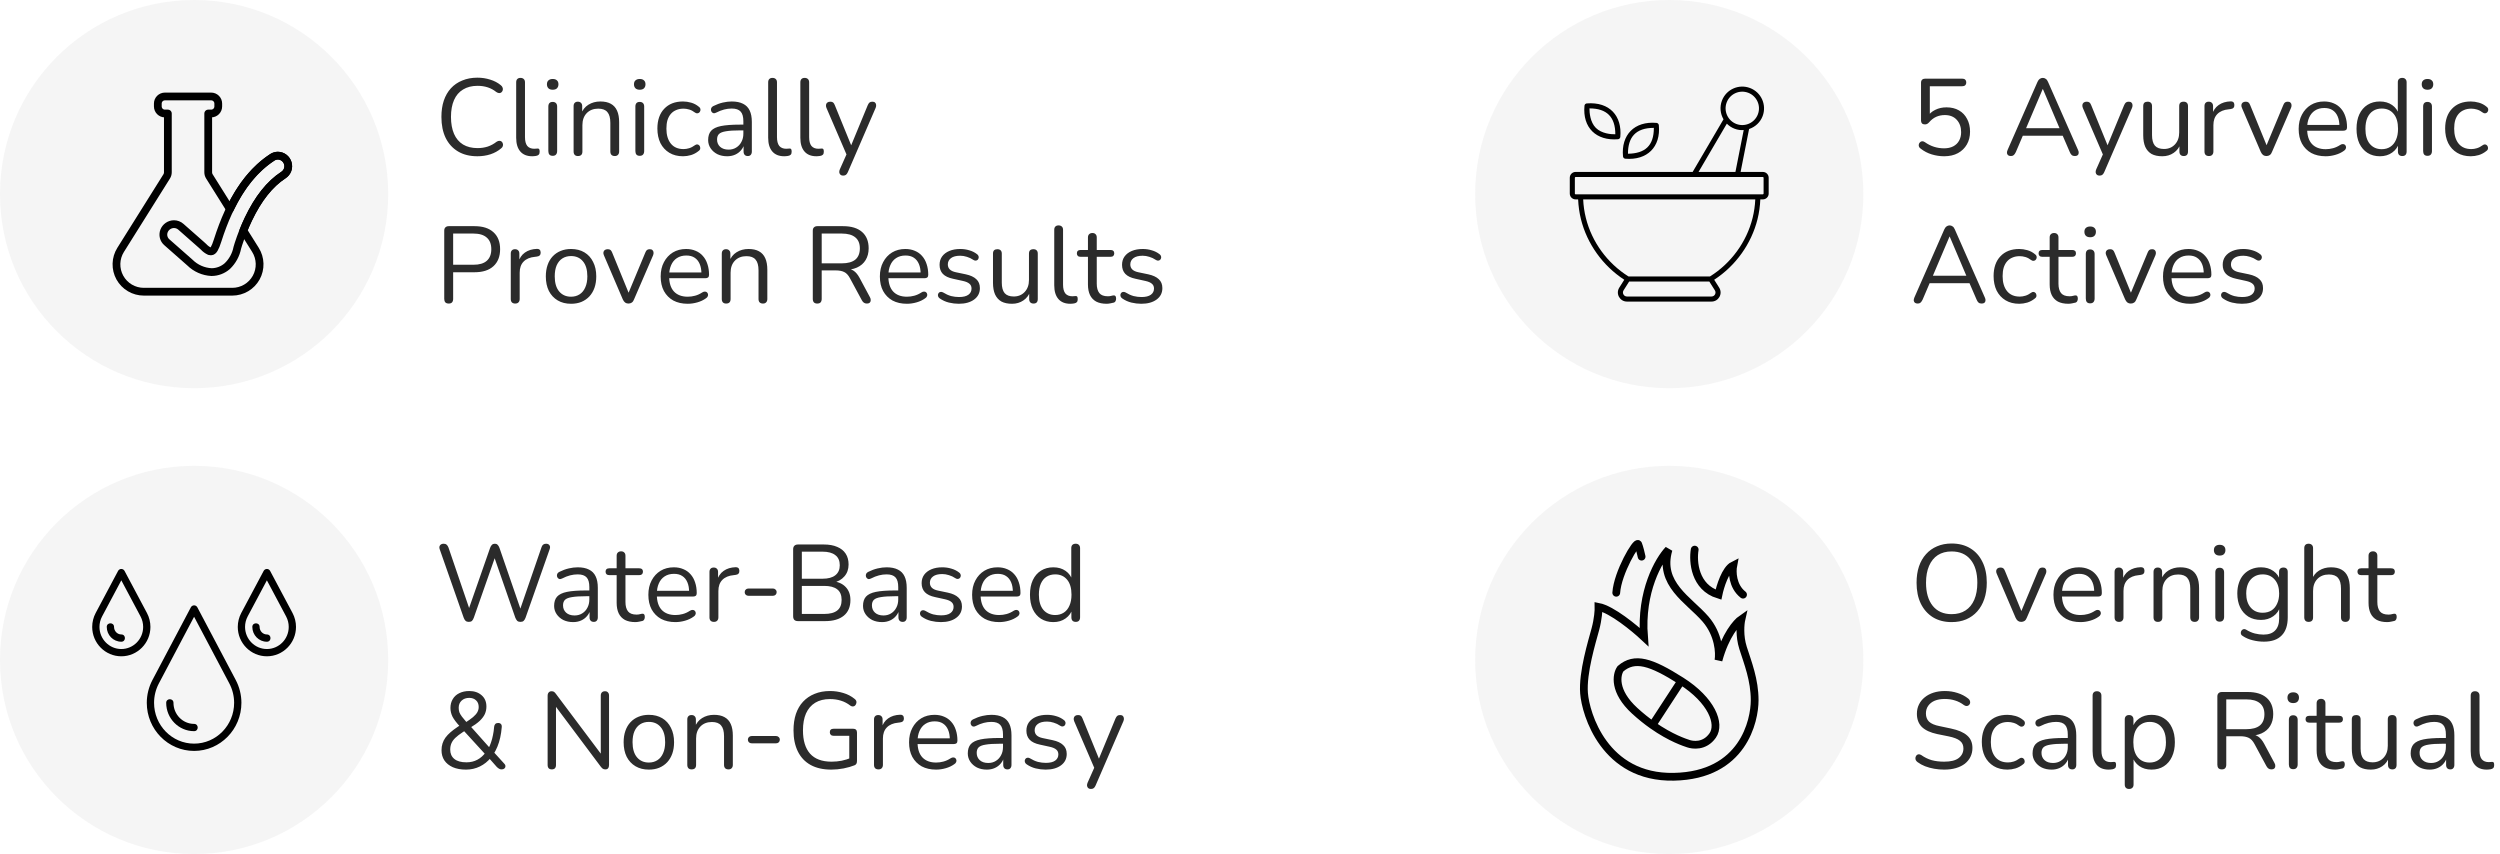
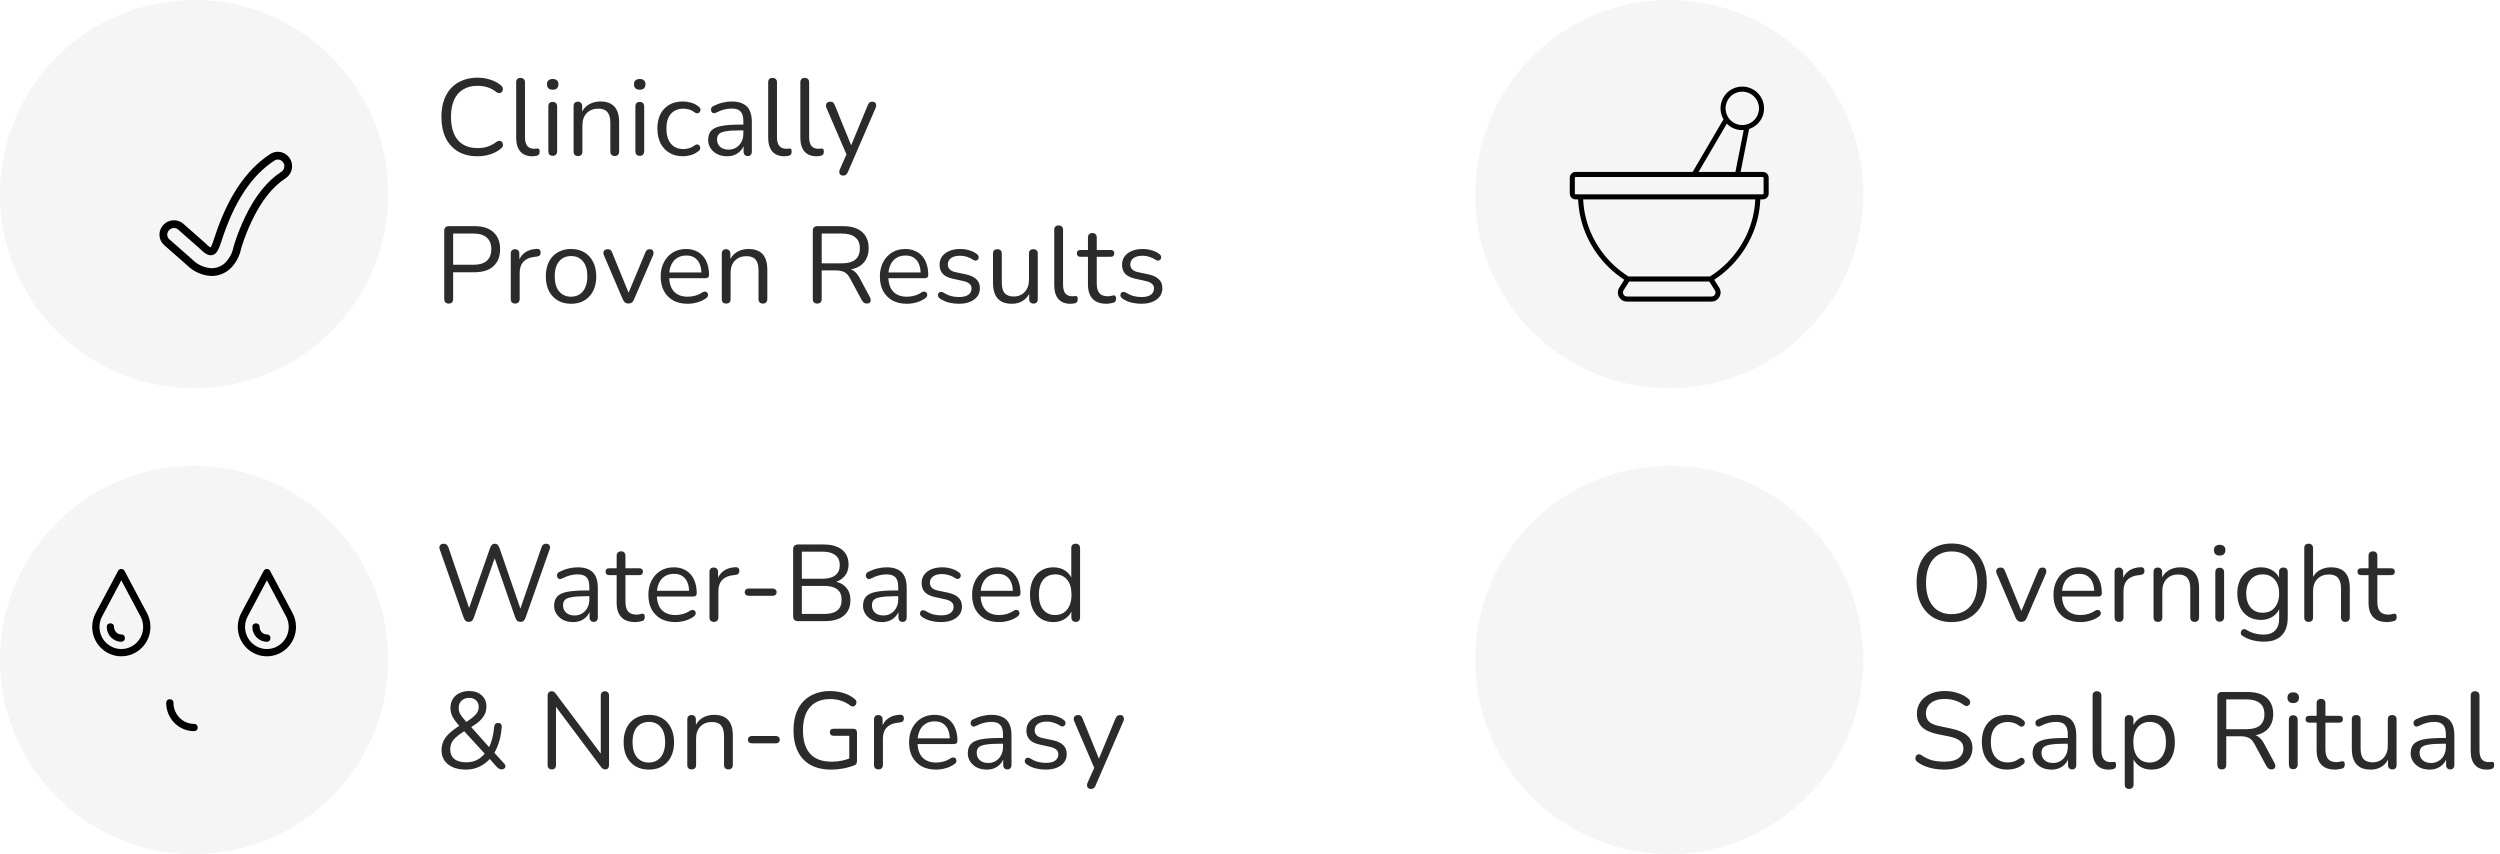
<svg xmlns="http://www.w3.org/2000/svg" fill="none" viewBox="0 0 322 110" height="110" width="322">
  <path fill="#2B2B2B" d="M61.488 20.126C60.517 20.126 59.687 19.921 58.996 19.51C58.305 19.099 57.773 18.516 57.4 17.76C57.036 17.004 56.854 16.103 56.854 15.058C56.854 14.274 56.957 13.574 57.162 12.958C57.377 12.333 57.68 11.805 58.072 11.376C58.473 10.937 58.963 10.601 59.542 10.368C60.121 10.125 60.769 10.004 61.488 10.004C62.067 10.004 62.617 10.088 63.14 10.256C63.663 10.415 64.115 10.653 64.498 10.97C64.619 11.063 64.699 11.171 64.736 11.292C64.783 11.404 64.787 11.516 64.75 11.628C64.722 11.731 64.666 11.819 64.582 11.894C64.507 11.959 64.414 11.992 64.302 11.992C64.19 11.992 64.064 11.945 63.924 11.852C63.588 11.581 63.219 11.381 62.818 11.25C62.417 11.119 61.983 11.054 61.516 11.054C60.779 11.054 60.153 11.213 59.64 11.53C59.127 11.838 58.739 12.291 58.478 12.888C58.217 13.485 58.086 14.209 58.086 15.058C58.086 15.907 58.217 16.635 58.478 17.242C58.739 17.839 59.127 18.297 59.64 18.614C60.153 18.922 60.779 19.076 61.516 19.076C61.973 19.076 62.407 19.011 62.818 18.88C63.229 18.74 63.607 18.535 63.952 18.264C64.092 18.171 64.218 18.129 64.33 18.138C64.442 18.138 64.535 18.171 64.61 18.236C64.685 18.301 64.736 18.385 64.764 18.488C64.801 18.591 64.801 18.698 64.764 18.81C64.736 18.922 64.666 19.02 64.554 19.104C64.162 19.44 63.7 19.697 63.168 19.874C62.645 20.042 62.085 20.126 61.488 20.126ZM68.556 20.126C67.884 20.126 67.371 19.921 67.016 19.51C66.661 19.099 66.484 18.511 66.484 17.746V10.606C66.484 10.419 66.531 10.279 66.624 10.186C66.717 10.083 66.857 10.032 67.044 10.032C67.221 10.032 67.361 10.083 67.464 10.186C67.567 10.279 67.618 10.419 67.618 10.606V17.662C67.618 18.166 67.716 18.544 67.912 18.796C68.117 19.039 68.416 19.16 68.808 19.16C68.892 19.16 68.967 19.155 69.032 19.146C69.097 19.137 69.163 19.132 69.228 19.132C69.331 19.123 69.401 19.146 69.438 19.202C69.485 19.258 69.508 19.37 69.508 19.538C69.508 19.706 69.471 19.832 69.396 19.916C69.321 20 69.2 20.056 69.032 20.084C68.957 20.093 68.878 20.103 68.794 20.112C68.71 20.121 68.631 20.126 68.556 20.126ZM71.186 20.07C71 20.07 70.86 20.019 70.766 19.916C70.673 19.804 70.626 19.65 70.626 19.454V13.728C70.626 13.532 70.673 13.383 70.766 13.28C70.86 13.177 71 13.126 71.186 13.126C71.364 13.126 71.504 13.177 71.606 13.28C71.709 13.383 71.76 13.532 71.76 13.728V19.454C71.76 19.65 71.709 19.804 71.606 19.916C71.513 20.019 71.373 20.07 71.186 20.07ZM71.186 11.558C70.953 11.558 70.771 11.497 70.641 11.376C70.51 11.245 70.445 11.073 70.445 10.858C70.445 10.634 70.51 10.466 70.641 10.354C70.771 10.233 70.953 10.172 71.186 10.172C71.429 10.172 71.611 10.233 71.733 10.354C71.863 10.466 71.928 10.634 71.928 10.858C71.928 11.073 71.863 11.245 71.733 11.376C71.611 11.497 71.429 11.558 71.186 11.558ZM74.44 20.098C74.254 20.098 74.114 20.047 74.02 19.944C73.927 19.841 73.88 19.697 73.88 19.51V13.672C73.88 13.485 73.927 13.345 74.02 13.252C74.114 13.149 74.249 13.098 74.426 13.098C74.604 13.098 74.739 13.149 74.832 13.252C74.935 13.345 74.986 13.485 74.986 13.672V14.876L74.832 14.708C75.028 14.167 75.346 13.761 75.784 13.49C76.232 13.21 76.746 13.07 77.324 13.07C77.866 13.07 78.314 13.168 78.668 13.364C79.032 13.56 79.303 13.859 79.48 14.26C79.658 14.652 79.746 15.151 79.746 15.758V19.51C79.746 19.697 79.695 19.841 79.592 19.944C79.499 20.047 79.364 20.098 79.186 20.098C79 20.098 78.855 20.047 78.752 19.944C78.659 19.841 78.612 19.697 78.612 19.51V15.828C78.612 15.193 78.486 14.731 78.234 14.442C77.992 14.143 77.6 13.994 77.058 13.994C76.433 13.994 75.934 14.19 75.56 14.582C75.196 14.965 75.014 15.478 75.014 16.122V19.51C75.014 19.902 74.823 20.098 74.44 20.098ZM82.397 20.07C82.211 20.07 82.071 20.019 81.977 19.916C81.884 19.804 81.837 19.65 81.837 19.454V13.728C81.837 13.532 81.884 13.383 81.977 13.28C82.071 13.177 82.211 13.126 82.397 13.126C82.575 13.126 82.715 13.177 82.817 13.28C82.92 13.383 82.971 13.532 82.971 13.728V19.454C82.971 19.65 82.92 19.804 82.817 19.916C82.724 20.019 82.584 20.07 82.397 20.07ZM82.397 11.558C82.164 11.558 81.982 11.497 81.851 11.376C81.721 11.245 81.655 11.073 81.655 10.858C81.655 10.634 81.721 10.466 81.851 10.354C81.982 10.233 82.164 10.172 82.397 10.172C82.64 10.172 82.822 10.233 82.943 10.354C83.074 10.466 83.139 10.634 83.139 10.858C83.139 11.073 83.074 11.245 82.943 11.376C82.822 11.497 82.64 11.558 82.397 11.558ZM87.975 20.126C87.294 20.126 86.706 19.977 86.211 19.678C85.717 19.379 85.334 18.964 85.063 18.432C84.802 17.891 84.671 17.265 84.671 16.556C84.671 16.015 84.746 15.529 84.895 15.1C85.045 14.671 85.264 14.307 85.553 14.008C85.843 13.7 86.188 13.467 86.589 13.308C87 13.149 87.462 13.07 87.975 13.07C88.311 13.07 88.661 13.121 89.025 13.224C89.389 13.327 89.721 13.504 90.019 13.756C90.113 13.821 90.173 13.901 90.201 13.994C90.229 14.087 90.229 14.181 90.201 14.274C90.173 14.358 90.127 14.433 90.061 14.498C89.996 14.554 89.912 14.587 89.809 14.596C89.716 14.605 89.618 14.573 89.515 14.498C89.273 14.311 89.025 14.181 88.773 14.106C88.521 14.031 88.279 13.994 88.045 13.994C87.681 13.994 87.364 14.055 87.093 14.176C86.823 14.288 86.594 14.451 86.407 14.666C86.221 14.881 86.076 15.147 85.973 15.464C85.88 15.781 85.833 16.15 85.833 16.57C85.833 17.382 86.025 18.026 86.407 18.502C86.79 18.969 87.336 19.202 88.045 19.202C88.279 19.202 88.517 19.165 88.759 19.09C89.011 19.015 89.263 18.885 89.515 18.698C89.618 18.623 89.716 18.591 89.809 18.6C89.903 18.609 89.982 18.647 90.047 18.712C90.113 18.768 90.155 18.843 90.173 18.936C90.201 19.029 90.201 19.123 90.173 19.216C90.145 19.3 90.085 19.375 89.991 19.44C89.693 19.683 89.366 19.86 89.011 19.972C88.657 20.075 88.311 20.126 87.975 20.126ZM93.659 20.126C93.192 20.126 92.772 20.037 92.399 19.86C92.035 19.673 91.746 19.421 91.531 19.104C91.317 18.787 91.209 18.432 91.209 18.04C91.209 17.536 91.335 17.139 91.587 16.85C91.849 16.561 92.273 16.355 92.861 16.234C93.459 16.113 94.27 16.052 95.297 16.052H95.927V16.794H95.311C94.555 16.794 93.958 16.831 93.519 16.906C93.09 16.971 92.787 17.088 92.609 17.256C92.441 17.424 92.357 17.662 92.357 17.97C92.357 18.353 92.488 18.665 92.749 18.908C93.02 19.151 93.384 19.272 93.841 19.272C94.215 19.272 94.541 19.183 94.821 19.006C95.111 18.829 95.335 18.586 95.493 18.278C95.661 17.97 95.745 17.615 95.745 17.214V15.618C95.745 15.039 95.629 14.624 95.395 14.372C95.162 14.111 94.779 13.98 94.247 13.98C93.921 13.98 93.594 14.022 93.267 14.106C92.941 14.19 92.595 14.325 92.231 14.512C92.1 14.577 91.989 14.601 91.895 14.582C91.802 14.554 91.727 14.503 91.671 14.428C91.615 14.353 91.582 14.269 91.573 14.176C91.564 14.073 91.582 13.975 91.629 13.882C91.685 13.789 91.769 13.714 91.881 13.658C92.292 13.453 92.698 13.303 93.099 13.21C93.501 13.117 93.883 13.07 94.247 13.07C94.835 13.07 95.32 13.168 95.703 13.364C96.086 13.551 96.371 13.84 96.557 14.232C96.744 14.615 96.837 15.109 96.837 15.716V19.51C96.837 19.697 96.79 19.841 96.697 19.944C96.613 20.047 96.487 20.098 96.319 20.098C96.142 20.098 96.007 20.047 95.913 19.944C95.82 19.841 95.773 19.697 95.773 19.51V18.418H95.899C95.825 18.773 95.68 19.076 95.465 19.328C95.26 19.58 95.003 19.776 94.695 19.916C94.387 20.056 94.042 20.126 93.659 20.126ZM101.013 20.126C100.341 20.126 99.828 19.921 99.473 19.51C99.118 19.099 98.941 18.511 98.941 17.746V10.606C98.941 10.419 98.988 10.279 99.081 10.186C99.174 10.083 99.314 10.032 99.501 10.032C99.678 10.032 99.818 10.083 99.921 10.186C100.024 10.279 100.075 10.419 100.075 10.606V17.662C100.075 18.166 100.173 18.544 100.369 18.796C100.574 19.039 100.873 19.16 101.265 19.16C101.349 19.16 101.424 19.155 101.489 19.146C101.554 19.137 101.62 19.132 101.685 19.132C101.788 19.123 101.858 19.146 101.895 19.202C101.942 19.258 101.965 19.37 101.965 19.538C101.965 19.706 101.928 19.832 101.853 19.916C101.778 20 101.657 20.056 101.489 20.084C101.414 20.093 101.335 20.103 101.251 20.112C101.167 20.121 101.088 20.126 101.013 20.126ZM105.156 20.126C104.484 20.126 103.97 19.921 103.616 19.51C103.261 19.099 103.084 18.511 103.084 17.746V10.606C103.084 10.419 103.13 10.279 103.224 10.186C103.317 10.083 103.457 10.032 103.644 10.032C103.821 10.032 103.961 10.083 104.064 10.186C104.166 10.279 104.218 10.419 104.218 10.606V17.662C104.218 18.166 104.316 18.544 104.512 18.796C104.717 19.039 105.016 19.16 105.408 19.16C105.492 19.16 105.566 19.155 105.632 19.146C105.697 19.137 105.762 19.132 105.828 19.132C105.93 19.123 106 19.146 106.038 19.202C106.084 19.258 106.108 19.37 106.108 19.538C106.108 19.706 106.07 19.832 105.996 19.916C105.921 20 105.8 20.056 105.632 20.084C105.557 20.093 105.478 20.103 105.394 20.112C105.31 20.121 105.23 20.126 105.156 20.126ZM108.588 22.618C108.448 22.618 108.336 22.581 108.252 22.506C108.168 22.431 108.116 22.329 108.098 22.198C108.088 22.077 108.112 21.951 108.168 21.82L109.134 19.65V20.14L106.446 13.896C106.39 13.756 106.371 13.625 106.39 13.504C106.408 13.383 106.464 13.285 106.558 13.21C106.651 13.135 106.782 13.098 106.95 13.098C107.099 13.098 107.216 13.131 107.3 13.196C107.384 13.261 107.458 13.378 107.524 13.546L109.82 19.174H109.442L111.766 13.546C111.84 13.378 111.92 13.261 112.004 13.196C112.088 13.131 112.209 13.098 112.368 13.098C112.517 13.098 112.629 13.135 112.704 13.21C112.788 13.285 112.834 13.383 112.844 13.504C112.862 13.616 112.844 13.742 112.788 13.882L109.204 22.17C109.129 22.338 109.045 22.455 108.952 22.52C108.868 22.585 108.746 22.618 108.588 22.618ZM57.792 39.098C57.605 39.098 57.461 39.047 57.358 38.944C57.265 38.832 57.218 38.683 57.218 38.496V29.718C57.218 29.522 57.269 29.377 57.372 29.284C57.475 29.181 57.619 29.13 57.806 29.13H61.124C62.179 29.13 62.991 29.391 63.56 29.914C64.129 30.427 64.414 31.155 64.414 32.098C64.414 33.031 64.129 33.759 63.56 34.282C62.991 34.805 62.179 35.066 61.124 35.066H58.366V38.496C58.366 38.683 58.319 38.832 58.226 38.944C58.133 39.047 57.988 39.098 57.792 39.098ZM58.366 34.1H60.984C61.74 34.1 62.309 33.932 62.692 33.596C63.084 33.251 63.28 32.751 63.28 32.098C63.28 31.435 63.084 30.936 62.692 30.6C62.309 30.255 61.74 30.082 60.984 30.082H58.366V34.1ZM66.361 39.098C66.174 39.098 66.029 39.047 65.927 38.944C65.833 38.841 65.787 38.697 65.787 38.51V32.672C65.787 32.485 65.833 32.345 65.927 32.252C66.02 32.149 66.155 32.098 66.333 32.098C66.51 32.098 66.645 32.149 66.739 32.252C66.841 32.345 66.893 32.485 66.893 32.672V33.806H66.753C66.902 33.255 67.187 32.831 67.607 32.532C68.027 32.233 68.545 32.075 69.161 32.056C69.301 32.047 69.413 32.079 69.497 32.154C69.581 32.219 69.627 32.336 69.637 32.504C69.646 32.663 69.609 32.789 69.525 32.882C69.441 32.975 69.31 33.031 69.133 33.05L68.909 33.078C68.274 33.134 67.784 33.339 67.439 33.694C67.103 34.039 66.935 34.515 66.935 35.122V38.51C66.935 38.697 66.883 38.841 66.781 38.944C66.687 39.047 66.547 39.098 66.361 39.098ZM73.55 39.126C72.888 39.126 72.314 38.981 71.828 38.692C71.343 38.403 70.965 37.997 70.694 37.474C70.433 36.942 70.302 36.317 70.302 35.598C70.302 35.057 70.377 34.571 70.526 34.142C70.675 33.703 70.895 33.33 71.184 33.022C71.474 32.714 71.814 32.481 72.206 32.322C72.608 32.154 73.055 32.07 73.55 32.07C74.213 32.07 74.787 32.215 75.272 32.504C75.757 32.793 76.131 33.204 76.392 33.736C76.663 34.259 76.798 34.879 76.798 35.598C76.798 36.139 76.724 36.625 76.574 37.054C76.425 37.483 76.206 37.857 75.916 38.174C75.627 38.482 75.281 38.72 74.88 38.888C74.488 39.047 74.045 39.126 73.55 39.126ZM73.55 38.216C73.97 38.216 74.339 38.113 74.656 37.908C74.974 37.703 75.216 37.404 75.384 37.012C75.561 36.62 75.65 36.149 75.65 35.598C75.65 34.749 75.459 34.1 75.076 33.652C74.703 33.204 74.194 32.98 73.55 32.98C73.121 32.98 72.748 33.083 72.43 33.288C72.122 33.484 71.879 33.778 71.702 34.17C71.534 34.553 71.45 35.029 71.45 35.598C71.45 36.438 71.641 37.087 72.024 37.544C72.407 37.992 72.915 38.216 73.55 38.216ZM80.94 39.098C80.781 39.098 80.641 39.056 80.52 38.972C80.398 38.879 80.296 38.739 80.212 38.552L77.79 32.896C77.725 32.756 77.701 32.625 77.72 32.504C77.739 32.383 77.794 32.285 77.888 32.21C77.981 32.135 78.112 32.098 78.28 32.098C78.429 32.098 78.546 32.131 78.63 32.196C78.714 32.261 78.788 32.378 78.854 32.546L81.15 38.16H80.772L83.11 32.546C83.175 32.378 83.25 32.261 83.334 32.196C83.418 32.131 83.539 32.098 83.698 32.098C83.847 32.098 83.959 32.135 84.034 32.21C84.118 32.285 84.165 32.383 84.174 32.504C84.192 32.616 84.174 32.742 84.118 32.882L81.668 38.552C81.603 38.739 81.504 38.879 81.374 38.972C81.252 39.056 81.108 39.098 80.94 39.098ZM88.581 39.126C87.862 39.126 87.242 38.986 86.719 38.706C86.206 38.417 85.805 38.011 85.515 37.488C85.235 36.965 85.095 36.34 85.095 35.612C85.095 34.903 85.235 34.287 85.515 33.764C85.795 33.232 86.178 32.817 86.663 32.518C87.158 32.219 87.727 32.07 88.371 32.07C88.829 32.07 89.239 32.149 89.603 32.308C89.967 32.457 90.275 32.677 90.527 32.966C90.788 33.255 90.984 33.605 91.115 34.016C91.255 34.427 91.325 34.889 91.325 35.402C91.325 35.551 91.283 35.663 91.199 35.738C91.115 35.803 90.994 35.836 90.835 35.836H85.963V35.094H90.569L90.345 35.276C90.345 34.772 90.27 34.347 90.121 34.002C89.972 33.647 89.752 33.377 89.463 33.19C89.183 33.003 88.829 32.91 88.399 32.91C87.923 32.91 87.517 33.022 87.181 33.246C86.855 33.461 86.607 33.764 86.439 34.156C86.271 34.539 86.187 34.987 86.187 35.5V35.584C86.187 36.443 86.392 37.096 86.803 37.544C87.223 37.992 87.816 38.216 88.581 38.216C88.898 38.216 89.211 38.174 89.519 38.09C89.837 38.006 90.144 37.866 90.443 37.67C90.574 37.586 90.691 37.549 90.793 37.558C90.905 37.558 90.994 37.591 91.059 37.656C91.124 37.712 91.166 37.787 91.185 37.88C91.213 37.964 91.204 38.057 91.157 38.16C91.12 38.263 91.04 38.351 90.919 38.426C90.611 38.65 90.247 38.823 89.827 38.944C89.407 39.065 88.992 39.126 88.581 39.126ZM93.526 39.098C93.34 39.098 93.2 39.047 93.106 38.944C93.013 38.841 92.966 38.697 92.966 38.51V32.672C92.966 32.485 93.013 32.345 93.106 32.252C93.2 32.149 93.335 32.098 93.512 32.098C93.69 32.098 93.825 32.149 93.918 32.252C94.021 32.345 94.072 32.485 94.072 32.672V33.876L93.918 33.708C94.114 33.167 94.432 32.761 94.87 32.49C95.318 32.21 95.832 32.07 96.41 32.07C96.952 32.07 97.4 32.168 97.754 32.364C98.118 32.56 98.389 32.859 98.566 33.26C98.744 33.652 98.832 34.151 98.832 34.758V38.51C98.832 38.697 98.781 38.841 98.678 38.944C98.585 39.047 98.45 39.098 98.272 39.098C98.086 39.098 97.941 39.047 97.838 38.944C97.745 38.841 97.698 38.697 97.698 38.51V34.828C97.698 34.193 97.572 33.731 97.32 33.442C97.078 33.143 96.686 32.994 96.144 32.994C95.519 32.994 95.02 33.19 94.646 33.582C94.282 33.965 94.1 34.478 94.1 35.122V38.51C94.1 38.902 93.909 39.098 93.526 39.098ZM105.261 39.098C105.074 39.098 104.929 39.047 104.827 38.944C104.733 38.832 104.687 38.683 104.687 38.496V29.718C104.687 29.522 104.738 29.377 104.841 29.284C104.943 29.181 105.088 29.13 105.275 29.13H108.593C109.647 29.13 110.459 29.377 111.029 29.872C111.598 30.367 111.883 31.071 111.883 31.986C111.883 32.565 111.752 33.069 111.491 33.498C111.239 33.918 110.865 34.24 110.371 34.464C109.876 34.679 109.283 34.786 108.593 34.786L108.733 34.604H109.013C109.377 34.604 109.694 34.697 109.965 34.884C110.235 35.071 110.483 35.369 110.707 35.78L112.051 38.286C112.125 38.417 112.158 38.547 112.149 38.678C112.149 38.799 112.107 38.902 112.023 38.986C111.939 39.061 111.817 39.098 111.659 39.098C111.5 39.098 111.369 39.061 111.267 38.986C111.164 38.911 111.075 38.804 111.001 38.664L109.475 35.836C109.26 35.435 109.013 35.169 108.733 35.038C108.453 34.898 108.084 34.828 107.627 34.828H105.835V38.496C105.835 38.683 105.788 38.832 105.695 38.944C105.601 39.047 105.457 39.098 105.261 39.098ZM105.835 33.918H108.425C109.19 33.918 109.769 33.759 110.161 33.442C110.553 33.115 110.749 32.63 110.749 31.986C110.749 31.361 110.553 30.889 110.161 30.572C109.769 30.245 109.19 30.082 108.425 30.082H105.835V33.918ZM116.814 39.126C116.095 39.126 115.474 38.986 114.952 38.706C114.438 38.417 114.037 38.011 113.748 37.488C113.468 36.965 113.328 36.34 113.328 35.612C113.328 34.903 113.468 34.287 113.748 33.764C114.028 33.232 114.41 32.817 114.896 32.518C115.39 32.219 115.96 32.07 116.604 32.07C117.061 32.07 117.472 32.149 117.836 32.308C118.2 32.457 118.508 32.677 118.76 32.966C119.021 33.255 119.217 33.605 119.348 34.016C119.488 34.427 119.558 34.889 119.558 35.402C119.558 35.551 119.516 35.663 119.432 35.738C119.348 35.803 119.226 35.836 119.068 35.836H114.196V35.094H118.802L118.578 35.276C118.578 34.772 118.503 34.347 118.354 34.002C118.204 33.647 117.985 33.377 117.696 33.19C117.416 33.003 117.061 32.91 116.632 32.91C116.156 32.91 115.75 33.022 115.414 33.246C115.087 33.461 114.84 33.764 114.672 34.156C114.504 34.539 114.42 34.987 114.42 35.5V35.584C114.42 36.443 114.625 37.096 115.036 37.544C115.456 37.992 116.048 38.216 116.814 38.216C117.131 38.216 117.444 38.174 117.752 38.09C118.069 38.006 118.377 37.866 118.676 37.67C118.806 37.586 118.923 37.549 119.026 37.558C119.138 37.558 119.226 37.591 119.292 37.656C119.357 37.712 119.399 37.787 119.418 37.88C119.446 37.964 119.436 38.057 119.39 38.16C119.352 38.263 119.273 38.351 119.152 38.426C118.844 38.65 118.48 38.823 118.06 38.944C117.64 39.065 117.224 39.126 116.814 39.126ZM123.495 39.126C123.075 39.126 122.65 39.075 122.221 38.972C121.801 38.869 121.409 38.692 121.045 38.44C120.951 38.375 120.886 38.3 120.849 38.216C120.811 38.123 120.797 38.034 120.807 37.95C120.825 37.857 120.863 37.777 120.919 37.712C120.984 37.647 121.059 37.609 121.143 37.6C121.236 37.581 121.339 37.6 121.451 37.656C121.815 37.88 122.165 38.039 122.501 38.132C122.846 38.216 123.187 38.258 123.523 38.258C124.055 38.258 124.456 38.16 124.727 37.964C124.997 37.768 125.133 37.502 125.133 37.166C125.133 36.905 125.044 36.699 124.867 36.55C124.689 36.391 124.409 36.27 124.027 36.186L122.753 35.906C122.165 35.785 121.726 35.575 121.437 35.276C121.157 34.977 121.017 34.59 121.017 34.114C121.017 33.694 121.124 33.335 121.339 33.036C121.563 32.728 121.875 32.49 122.277 32.322C122.678 32.154 123.145 32.07 123.677 32.07C124.087 32.07 124.475 32.126 124.839 32.238C125.212 32.341 125.548 32.509 125.847 32.742C125.94 32.807 126.001 32.887 126.029 32.98C126.066 33.064 126.071 33.153 126.043 33.246C126.024 33.33 125.982 33.405 125.917 33.47C125.851 33.526 125.772 33.559 125.679 33.568C125.585 33.577 125.487 33.549 125.385 33.484C125.105 33.297 124.82 33.162 124.531 33.078C124.241 32.985 123.957 32.938 123.677 32.938C123.154 32.938 122.757 33.041 122.487 33.246C122.216 33.451 122.081 33.722 122.081 34.058C122.081 34.319 122.165 34.534 122.333 34.702C122.501 34.87 122.762 34.991 123.117 35.066L124.391 35.332C124.997 35.463 125.45 35.673 125.749 35.962C126.057 36.242 126.211 36.625 126.211 37.11C126.211 37.726 125.963 38.216 125.469 38.58C124.974 38.944 124.316 39.126 123.495 39.126ZM130.347 39.126C129.796 39.126 129.339 39.028 128.975 38.832C128.62 38.627 128.35 38.323 128.163 37.922C127.986 37.521 127.897 37.021 127.897 36.424V32.672C127.897 32.476 127.944 32.331 128.037 32.238C128.14 32.145 128.28 32.098 128.457 32.098C128.644 32.098 128.784 32.145 128.877 32.238C128.98 32.331 129.031 32.476 129.031 32.672V36.41C129.031 37.007 129.152 37.455 129.395 37.754C129.647 38.043 130.039 38.188 130.571 38.188C131.15 38.188 131.621 37.992 131.985 37.6C132.349 37.208 132.531 36.695 132.531 36.06V32.672C132.531 32.476 132.578 32.331 132.671 32.238C132.774 32.145 132.918 32.098 133.105 32.098C133.282 32.098 133.418 32.145 133.511 32.238C133.614 32.331 133.665 32.476 133.665 32.672V38.51C133.665 38.902 133.483 39.098 133.119 39.098C132.942 39.098 132.802 39.047 132.699 38.944C132.606 38.841 132.559 38.697 132.559 38.51V37.236L132.741 37.432C132.554 37.983 132.246 38.403 131.817 38.692C131.397 38.981 130.907 39.126 130.347 39.126ZM137.859 39.126C137.187 39.126 136.673 38.921 136.319 38.51C135.964 38.099 135.787 37.511 135.787 36.746V29.606C135.787 29.419 135.833 29.279 135.927 29.186C136.02 29.083 136.16 29.032 136.347 29.032C136.524 29.032 136.664 29.083 136.767 29.186C136.869 29.279 136.921 29.419 136.921 29.606V36.662C136.921 37.166 137.019 37.544 137.215 37.796C137.42 38.039 137.719 38.16 138.111 38.16C138.195 38.16 138.269 38.155 138.335 38.146C138.4 38.137 138.465 38.132 138.531 38.132C138.633 38.123 138.703 38.146 138.741 38.202C138.787 38.258 138.811 38.37 138.811 38.538C138.811 38.706 138.773 38.832 138.699 38.916C138.624 39 138.503 39.056 138.335 39.084C138.26 39.093 138.181 39.103 138.097 39.112C138.013 39.121 137.933 39.126 137.859 39.126ZM142.536 39.126C142.004 39.126 141.556 39.033 141.192 38.846C140.838 38.65 140.572 38.37 140.394 38.006C140.217 37.633 140.128 37.18 140.128 36.648V33.078H139.19C139.032 33.078 138.91 33.041 138.826 32.966C138.742 32.882 138.7 32.77 138.7 32.63C138.7 32.49 138.742 32.383 138.826 32.308C138.91 32.233 139.032 32.196 139.19 32.196H140.128V30.586C140.128 30.399 140.18 30.259 140.282 30.166C140.385 30.063 140.525 30.012 140.702 30.012C140.88 30.012 141.015 30.063 141.108 30.166C141.211 30.259 141.262 30.399 141.262 30.586V32.196H143.026C143.185 32.196 143.306 32.233 143.39 32.308C143.474 32.383 143.516 32.49 143.516 32.63C143.516 32.77 143.474 32.882 143.39 32.966C143.306 33.041 143.185 33.078 143.026 33.078H141.262V36.536C141.262 37.068 141.374 37.474 141.598 37.754C141.822 38.025 142.186 38.16 142.69 38.16C142.868 38.16 143.017 38.141 143.138 38.104C143.269 38.067 143.376 38.048 143.46 38.048C143.544 38.039 143.614 38.067 143.67 38.132C143.726 38.197 143.754 38.309 143.754 38.468C143.754 38.58 143.731 38.683 143.684 38.776C143.647 38.869 143.577 38.935 143.474 38.972C143.362 39.009 143.213 39.042 143.026 39.07C142.849 39.107 142.686 39.126 142.536 39.126ZM146.997 39.126C146.577 39.126 146.152 39.075 145.723 38.972C145.303 38.869 144.911 38.692 144.547 38.44C144.453 38.375 144.388 38.3 144.351 38.216C144.313 38.123 144.299 38.034 144.309 37.95C144.327 37.857 144.365 37.777 144.421 37.712C144.486 37.647 144.561 37.609 144.645 37.6C144.738 37.581 144.841 37.6 144.953 37.656C145.317 37.88 145.667 38.039 146.003 38.132C146.348 38.216 146.689 38.258 147.025 38.258C147.557 38.258 147.958 38.16 148.229 37.964C148.499 37.768 148.635 37.502 148.635 37.166C148.635 36.905 148.546 36.699 148.369 36.55C148.191 36.391 147.911 36.27 147.529 36.186L146.255 35.906C145.667 35.785 145.228 35.575 144.939 35.276C144.659 34.977 144.519 34.59 144.519 34.114C144.519 33.694 144.626 33.335 144.841 33.036C145.065 32.728 145.377 32.49 145.779 32.322C146.18 32.154 146.647 32.07 147.179 32.07C147.589 32.07 147.977 32.126 148.341 32.238C148.714 32.341 149.05 32.509 149.349 32.742C149.442 32.807 149.503 32.887 149.531 32.98C149.568 33.064 149.573 33.153 149.545 33.246C149.526 33.33 149.484 33.405 149.419 33.47C149.353 33.526 149.274 33.559 149.181 33.568C149.087 33.577 148.989 33.549 148.887 33.484C148.607 33.297 148.322 33.162 148.033 33.078C147.743 32.985 147.459 32.938 147.179 32.938C146.656 32.938 146.259 33.041 145.989 33.246C145.718 33.451 145.583 33.722 145.583 34.058C145.583 34.319 145.667 34.534 145.835 34.702C146.003 34.87 146.264 34.991 146.619 35.066L147.893 35.332C148.499 35.463 148.952 35.673 149.251 35.962C149.559 36.242 149.713 36.625 149.713 37.11C149.713 37.726 149.465 38.216 148.971 38.58C148.476 38.944 147.818 39.126 146.997 39.126Z" />
  <circle fill-opacity="0.05" fill="#2B2B2B" r="25" cy="25" cx="25" />
  <path stroke-linejoin="round" stroke-linecap="round" stroke="black" d="M27.249 35.047C26.199 34.995 25.205 34.557 24.458 33.817L21.49 31.204C21.288 31.03 21.145 30.799 21.079 30.54C21.014 30.282 21.029 30.01 21.123 29.761C21.222 29.5 21.398 29.275 21.627 29.116C21.857 28.957 22.129 28.871 22.408 28.87C22.736 28.871 23.053 28.992 23.299 29.21L25.965 31.558C26.05 31.633 26.136 31.712 26.223 31.793C26.436 32.028 26.694 32.218 26.982 32.353C27.047 32.369 27.113 32.377 27.18 32.379C27.469 32.379 27.706 31.987 28.026 30.982C29.683 25.784 31.986 22.279 35.068 20.267C35.283 20.124 35.536 20.048 35.794 20.047C36.084 20.053 36.364 20.151 36.594 20.328C36.824 20.504 36.991 20.75 37.071 21.028C37.152 21.306 37.141 21.603 37.041 21.875C36.94 22.147 36.755 22.379 36.514 22.538C34.742 23.695 33.261 25.557 31.985 28.229C31.493 29.27 31.067 30.341 30.71 31.436C30.658 31.593 30.612 31.756 30.565 31.919C30.389 32.819 29.938 33.643 29.275 34.277C28.715 34.769 27.995 35.043 27.249 35.047Z" />
-   <path stroke-linejoin="round" stroke-linecap="round" stroke="black" d="M37.071 21.023C36.991 20.746 36.824 20.501 36.594 20.326C36.365 20.15 36.086 20.052 35.797 20.047C35.538 20.048 35.285 20.125 35.069 20.267C32.869 21.704 31.068 23.906 29.613 26.938L26.972 22.725C26.871 22.565 26.818 22.38 26.818 22.191V14.62H27.201C27.442 14.62 27.674 14.524 27.845 14.353C28.015 14.182 28.111 13.951 28.111 13.71V13.336C28.111 13.217 28.088 13.098 28.042 12.988C27.996 12.877 27.929 12.777 27.845 12.693C27.76 12.608 27.66 12.541 27.549 12.495C27.439 12.449 27.321 12.426 27.201 12.426H21.238C20.996 12.426 20.765 12.522 20.594 12.692C20.423 12.863 20.327 13.095 20.327 13.336V13.709C20.327 13.829 20.351 13.947 20.397 14.058C20.442 14.168 20.509 14.268 20.594 14.353C20.678 14.438 20.779 14.505 20.889 14.55C21 14.596 21.118 14.62 21.238 14.62H21.621V22.191C21.621 22.38 21.567 22.565 21.467 22.725L15.538 32.182C15.204 32.715 15.018 33.328 15.001 33.956C14.984 34.585 15.136 35.207 15.44 35.757C15.745 36.307 16.191 36.766 16.733 37.085C17.274 37.404 17.892 37.573 18.521 37.573H29.918C30.547 37.573 31.164 37.404 31.706 37.085C32.248 36.766 32.694 36.307 32.999 35.757C33.303 35.207 33.455 34.585 33.437 33.956C33.42 33.328 33.235 32.715 32.901 32.182L31.345 29.7C31.543 29.203 31.757 28.713 31.987 28.23C33.263 25.557 34.744 23.696 36.516 22.539C36.76 22.381 36.946 22.147 37.047 21.874C37.147 21.6 37.155 21.302 37.071 21.023Z" />
  <path fill="#2B2B2B" d="M60.382 80.098C60.214 80.098 60.079 80.056 59.976 79.972C59.873 79.879 59.789 79.743 59.724 79.566L56.63 70.732C56.565 70.536 56.579 70.373 56.672 70.242C56.775 70.102 56.933 70.032 57.148 70.032C57.307 70.032 57.433 70.074 57.526 70.158C57.619 70.233 57.699 70.354 57.764 70.522L60.662 79.02H60.172L63.126 70.564C63.191 70.387 63.271 70.256 63.364 70.172C63.457 70.079 63.583 70.032 63.742 70.032C63.891 70.032 64.008 70.079 64.092 70.172C64.185 70.256 64.265 70.387 64.33 70.564L67.242 79.02H66.808L69.734 70.522C69.781 70.363 69.851 70.242 69.944 70.158C70.047 70.074 70.177 70.032 70.336 70.032C70.532 70.032 70.677 70.097 70.77 70.228C70.863 70.359 70.873 70.527 70.798 70.732L67.69 79.566C67.625 79.743 67.541 79.879 67.438 79.972C67.345 80.056 67.209 80.098 67.032 80.098C66.864 80.098 66.729 80.056 66.626 79.972C66.533 79.879 66.449 79.743 66.374 79.566L63.56 71.46H63.868L61.026 79.566C60.961 79.743 60.881 79.879 60.788 79.972C60.695 80.056 60.559 80.098 60.382 80.098ZM73.821 80.126C73.355 80.126 72.935 80.037 72.561 79.86C72.197 79.673 71.908 79.421 71.693 79.104C71.479 78.787 71.371 78.432 71.371 78.04C71.371 77.536 71.497 77.139 71.749 76.85C72.011 76.561 72.435 76.355 73.023 76.234C73.621 76.113 74.433 76.052 75.459 76.052H76.089V76.794H75.473C74.717 76.794 74.12 76.831 73.681 76.906C73.252 76.971 72.949 77.088 72.771 77.256C72.603 77.424 72.519 77.662 72.519 77.97C72.519 78.353 72.65 78.665 72.911 78.908C73.182 79.151 73.546 79.272 74.003 79.272C74.377 79.272 74.703 79.183 74.983 79.006C75.273 78.829 75.497 78.586 75.655 78.278C75.823 77.97 75.907 77.615 75.907 77.214V75.618C75.907 75.039 75.791 74.624 75.557 74.372C75.324 74.111 74.941 73.98 74.409 73.98C74.083 73.98 73.756 74.022 73.429 74.106C73.103 74.19 72.757 74.325 72.393 74.512C72.263 74.577 72.151 74.601 72.057 74.582C71.964 74.554 71.889 74.503 71.833 74.428C71.777 74.353 71.745 74.269 71.735 74.176C71.726 74.073 71.745 73.975 71.791 73.882C71.847 73.789 71.931 73.714 72.043 73.658C72.454 73.453 72.86 73.303 73.261 73.21C73.663 73.117 74.045 73.07 74.409 73.07C74.997 73.07 75.483 73.168 75.865 73.364C76.248 73.551 76.533 73.84 76.719 74.232C76.906 74.615 76.999 75.109 76.999 75.716V79.51C76.999 79.697 76.953 79.841 76.859 79.944C76.775 80.047 76.649 80.098 76.481 80.098C76.304 80.098 76.169 80.047 76.075 79.944C75.982 79.841 75.935 79.697 75.935 79.51V78.418H76.061C75.987 78.773 75.842 79.076 75.627 79.328C75.422 79.58 75.165 79.776 74.857 79.916C74.549 80.056 74.204 80.126 73.821 80.126ZM81.833 80.126C81.301 80.126 80.853 80.033 80.489 79.846C80.134 79.65 79.868 79.37 79.691 79.006C79.514 78.633 79.425 78.18 79.425 77.648V74.078H78.487C78.328 74.078 78.207 74.041 78.123 73.966C78.039 73.882 77.997 73.77 77.997 73.63C77.997 73.49 78.039 73.383 78.123 73.308C78.207 73.233 78.328 73.196 78.487 73.196H79.425V71.586C79.425 71.399 79.476 71.259 79.579 71.166C79.682 71.063 79.822 71.012 79.999 71.012C80.176 71.012 80.312 71.063 80.405 71.166C80.508 71.259 80.559 71.399 80.559 71.586V73.196H82.323C82.482 73.196 82.603 73.233 82.687 73.308C82.771 73.383 82.813 73.49 82.813 73.63C82.813 73.77 82.771 73.882 82.687 73.966C82.603 74.041 82.482 74.078 82.323 74.078H80.559V77.536C80.559 78.068 80.671 78.474 80.895 78.754C81.119 79.025 81.483 79.16 81.987 79.16C82.164 79.16 82.314 79.141 82.435 79.104C82.566 79.067 82.673 79.048 82.757 79.048C82.841 79.039 82.911 79.067 82.967 79.132C83.023 79.197 83.051 79.309 83.051 79.468C83.051 79.58 83.028 79.683 82.981 79.776C82.944 79.869 82.874 79.935 82.771 79.972C82.659 80.009 82.51 80.042 82.323 80.07C82.146 80.107 81.982 80.126 81.833 80.126ZM86.995 80.126C86.277 80.126 85.656 79.986 85.133 79.706C84.62 79.417 84.219 79.011 83.929 78.488C83.649 77.965 83.509 77.34 83.509 76.612C83.509 75.903 83.649 75.287 83.929 74.764C84.209 74.232 84.592 73.817 85.077 73.518C85.572 73.219 86.141 73.07 86.785 73.07C87.243 73.07 87.653 73.149 88.017 73.308C88.381 73.457 88.689 73.677 88.941 73.966C89.203 74.255 89.399 74.605 89.529 75.016C89.669 75.427 89.739 75.889 89.739 76.402C89.739 76.551 89.697 76.663 89.613 76.738C89.529 76.803 89.408 76.836 89.249 76.836H84.377V76.094H88.983L88.759 76.276C88.759 75.772 88.685 75.347 88.535 75.002C88.386 74.647 88.167 74.377 87.877 74.19C87.597 74.003 87.243 73.91 86.813 73.91C86.337 73.91 85.931 74.022 85.595 74.246C85.269 74.461 85.021 74.764 84.853 75.156C84.685 75.539 84.601 75.987 84.601 76.5V76.584C84.601 77.443 84.807 78.096 85.217 78.544C85.637 78.992 86.23 79.216 86.995 79.216C87.313 79.216 87.625 79.174 87.933 79.09C88.251 79.006 88.559 78.866 88.857 78.67C88.988 78.586 89.105 78.549 89.207 78.558C89.319 78.558 89.408 78.591 89.473 78.656C89.539 78.712 89.581 78.787 89.599 78.88C89.627 78.964 89.618 79.057 89.571 79.16C89.534 79.263 89.455 79.351 89.333 79.426C89.025 79.65 88.661 79.823 88.241 79.944C87.821 80.065 87.406 80.126 86.995 80.126ZM91.954 80.098C91.768 80.098 91.623 80.047 91.52 79.944C91.427 79.841 91.38 79.697 91.38 79.51V73.672C91.38 73.485 91.427 73.345 91.52 73.252C91.614 73.149 91.749 73.098 91.926 73.098C92.104 73.098 92.239 73.149 92.332 73.252C92.435 73.345 92.486 73.485 92.486 73.672V74.806H92.346C92.496 74.255 92.78 73.831 93.2 73.532C93.62 73.233 94.138 73.075 94.754 73.056C94.894 73.047 95.006 73.079 95.09 73.154C95.174 73.219 95.221 73.336 95.23 73.504C95.24 73.663 95.202 73.789 95.118 73.882C95.034 73.975 94.904 74.031 94.726 74.05L94.502 74.078C93.868 74.134 93.378 74.339 93.032 74.694C92.696 75.039 92.528 75.515 92.528 76.122V79.51C92.528 79.697 92.477 79.841 92.374 79.944C92.281 80.047 92.141 80.098 91.954 80.098ZM96.406 76.738C96.266 76.738 96.149 76.696 96.056 76.612C95.963 76.519 95.916 76.407 95.916 76.276C95.916 76.136 95.963 76.024 96.056 75.94C96.149 75.847 96.266 75.8 96.406 75.8H99.556C99.686 75.8 99.799 75.847 99.892 75.94C99.985 76.024 100.032 76.136 100.032 76.276C100.032 76.407 99.985 76.519 99.892 76.612C99.799 76.696 99.686 76.738 99.556 76.738H96.406ZM102.787 80C102.582 80 102.423 79.949 102.311 79.846C102.209 79.734 102.157 79.575 102.157 79.37V70.76C102.157 70.555 102.209 70.401 102.311 70.298C102.423 70.186 102.582 70.13 102.787 70.13H106.105C106.787 70.13 107.361 70.233 107.827 70.438C108.303 70.634 108.667 70.923 108.919 71.306C109.171 71.689 109.297 72.155 109.297 72.706C109.297 73.322 109.115 73.835 108.751 74.246C108.397 74.657 107.911 74.927 107.295 75.058V74.862C107.995 74.946 108.541 75.198 108.933 75.618C109.335 76.038 109.535 76.593 109.535 77.284C109.535 78.161 109.251 78.833 108.681 79.3C108.112 79.767 107.309 80 106.273 80H102.787ZM103.277 79.076H106.161C106.908 79.076 107.468 78.927 107.841 78.628C108.215 78.329 108.401 77.877 108.401 77.27C108.401 76.654 108.215 76.201 107.841 75.912C107.468 75.613 106.908 75.464 106.161 75.464H103.277V79.076ZM103.277 74.54H105.937C106.665 74.54 107.216 74.391 107.589 74.092C107.972 73.793 108.163 73.364 108.163 72.804C108.163 72.225 107.972 71.791 107.589 71.502C107.216 71.203 106.665 71.054 105.937 71.054H103.277V74.54ZM113.606 80.126C113.14 80.126 112.72 80.037 112.346 79.86C111.982 79.673 111.693 79.421 111.478 79.104C111.264 78.787 111.156 78.432 111.156 78.04C111.156 77.536 111.282 77.139 111.534 76.85C111.796 76.561 112.22 76.355 112.808 76.234C113.406 76.113 114.218 76.052 115.244 76.052H115.874V76.794H115.258C114.502 76.794 113.905 76.831 113.466 76.906C113.037 76.971 112.734 77.088 112.556 77.256C112.388 77.424 112.304 77.662 112.304 77.97C112.304 78.353 112.435 78.665 112.696 78.908C112.967 79.151 113.331 79.272 113.788 79.272C114.162 79.272 114.488 79.183 114.768 79.006C115.058 78.829 115.282 78.586 115.44 78.278C115.608 77.97 115.692 77.615 115.692 77.214V75.618C115.692 75.039 115.576 74.624 115.342 74.372C115.109 74.111 114.726 73.98 114.194 73.98C113.868 73.98 113.541 74.022 113.214 74.106C112.888 74.19 112.542 74.325 112.178 74.512C112.048 74.577 111.936 74.601 111.842 74.582C111.749 74.554 111.674 74.503 111.618 74.428C111.562 74.353 111.53 74.269 111.52 74.176C111.511 74.073 111.53 73.975 111.576 73.882C111.632 73.789 111.716 73.714 111.828 73.658C112.239 73.453 112.645 73.303 113.046 73.21C113.448 73.117 113.83 73.07 114.194 73.07C114.782 73.07 115.268 73.168 115.65 73.364C116.033 73.551 116.318 73.84 116.504 74.232C116.691 74.615 116.784 75.109 116.784 75.716V79.51C116.784 79.697 116.738 79.841 116.644 79.944C116.56 80.047 116.434 80.098 116.266 80.098C116.089 80.098 115.954 80.047 115.86 79.944C115.767 79.841 115.72 79.697 115.72 79.51V78.418H115.846C115.772 78.773 115.627 79.076 115.412 79.328C115.207 79.58 114.95 79.776 114.642 79.916C114.334 80.056 113.989 80.126 113.606 80.126ZM121.184 80.126C120.764 80.126 120.34 80.075 119.91 79.972C119.49 79.869 119.098 79.692 118.734 79.44C118.641 79.375 118.576 79.3 118.538 79.216C118.501 79.123 118.487 79.034 118.496 78.95C118.515 78.857 118.552 78.777 118.608 78.712C118.674 78.647 118.748 78.609 118.832 78.6C118.926 78.581 119.028 78.6 119.14 78.656C119.504 78.88 119.854 79.039 120.19 79.132C120.536 79.216 120.876 79.258 121.212 79.258C121.744 79.258 122.146 79.16 122.416 78.964C122.687 78.768 122.822 78.502 122.822 78.166C122.822 77.905 122.734 77.699 122.556 77.55C122.379 77.391 122.099 77.27 121.716 77.186L120.442 76.906C119.854 76.785 119.416 76.575 119.126 76.276C118.846 75.977 118.706 75.59 118.706 75.114C118.706 74.694 118.814 74.335 119.028 74.036C119.252 73.728 119.565 73.49 119.966 73.322C120.368 73.154 120.834 73.07 121.366 73.07C121.777 73.07 122.164 73.126 122.528 73.238C122.902 73.341 123.238 73.509 123.536 73.742C123.63 73.807 123.69 73.887 123.718 73.98C123.756 74.064 123.76 74.153 123.732 74.246C123.714 74.33 123.672 74.405 123.606 74.47C123.541 74.526 123.462 74.559 123.368 74.568C123.275 74.577 123.177 74.549 123.074 74.484C122.794 74.297 122.51 74.162 122.22 74.078C121.931 73.985 121.646 73.938 121.366 73.938C120.844 73.938 120.447 74.041 120.176 74.246C119.906 74.451 119.77 74.722 119.77 75.058C119.77 75.319 119.854 75.534 120.022 75.702C120.19 75.87 120.452 75.991 120.806 76.066L122.08 76.332C122.687 76.463 123.14 76.673 123.438 76.962C123.746 77.242 123.9 77.625 123.9 78.11C123.9 78.726 123.653 79.216 123.158 79.58C122.664 79.944 122.006 80.126 121.184 80.126ZM128.694 80.126C127.976 80.126 127.355 79.986 126.832 79.706C126.319 79.417 125.918 79.011 125.628 78.488C125.348 77.965 125.208 77.34 125.208 76.612C125.208 75.903 125.348 75.287 125.628 74.764C125.908 74.232 126.291 73.817 126.776 73.518C127.271 73.219 127.84 73.07 128.484 73.07C128.942 73.07 129.352 73.149 129.716 73.308C130.08 73.457 130.388 73.677 130.64 73.966C130.902 74.255 131.098 74.605 131.228 75.016C131.368 75.427 131.438 75.889 131.438 76.402C131.438 76.551 131.396 76.663 131.312 76.738C131.228 76.803 131.107 76.836 130.948 76.836H126.076V76.094H130.682L130.458 76.276C130.458 75.772 130.384 75.347 130.234 75.002C130.085 74.647 129.866 74.377 129.576 74.19C129.296 74.003 128.942 73.91 128.512 73.91C128.036 73.91 127.63 74.022 127.294 74.246C126.968 74.461 126.72 74.764 126.552 75.156C126.384 75.539 126.3 75.987 126.3 76.5V76.584C126.3 77.443 126.506 78.096 126.916 78.544C127.336 78.992 127.929 79.216 128.694 79.216C129.012 79.216 129.324 79.174 129.632 79.09C129.95 79.006 130.258 78.866 130.556 78.67C130.687 78.586 130.804 78.549 130.906 78.558C131.018 78.558 131.107 78.591 131.172 78.656C131.238 78.712 131.28 78.787 131.298 78.88C131.326 78.964 131.317 79.057 131.27 79.16C131.233 79.263 131.154 79.351 131.032 79.426C130.724 79.65 130.36 79.823 129.94 79.944C129.52 80.065 129.105 80.126 128.694 80.126ZM135.67 80.126C135.063 80.126 134.531 79.981 134.074 79.692C133.626 79.403 133.276 78.997 133.024 78.474C132.781 77.942 132.66 77.317 132.66 76.598C132.66 75.87 132.781 75.245 133.024 74.722C133.276 74.19 133.626 73.784 134.074 73.504C134.531 73.215 135.063 73.07 135.67 73.07C136.286 73.07 136.813 73.224 137.252 73.532C137.69 73.84 137.984 74.255 138.134 74.778H137.98V70.606C137.98 70.419 138.026 70.279 138.12 70.186C138.222 70.083 138.367 70.032 138.554 70.032C138.731 70.032 138.866 70.083 138.96 70.186C139.062 70.279 139.114 70.419 139.114 70.606V79.51C139.114 79.697 139.067 79.841 138.974 79.944C138.88 80.047 138.74 80.098 138.554 80.098C138.376 80.098 138.236 80.047 138.134 79.944C138.04 79.841 137.994 79.697 137.994 79.51V78.18L138.148 78.376C137.998 78.908 137.7 79.333 137.252 79.65C136.813 79.967 136.286 80.126 135.67 80.126ZM135.908 79.216C136.328 79.216 136.696 79.113 137.014 78.908C137.331 78.703 137.574 78.404 137.742 78.012C137.919 77.62 138.008 77.149 138.008 76.598C138.008 75.749 137.816 75.1 137.434 74.652C137.06 74.204 136.552 73.98 135.908 73.98C135.478 73.98 135.105 74.083 134.788 74.288C134.48 74.484 134.237 74.778 134.06 75.17C133.892 75.553 133.808 76.029 133.808 76.598C133.808 77.438 133.999 78.087 134.382 78.544C134.764 78.992 135.273 79.216 135.908 79.216ZM60.018 99.126C59.365 99.126 58.8 99.023 58.324 98.818C57.848 98.603 57.484 98.309 57.232 97.936C56.989 97.563 56.868 97.129 56.868 96.634C56.868 96.317 56.91 96.027 56.994 95.766C57.078 95.495 57.204 95.243 57.372 95.01C57.549 94.767 57.769 94.534 58.03 94.31C58.291 94.086 58.595 93.857 58.94 93.624L59.388 93.33L59.234 93.568C58.786 93.083 58.469 92.663 58.282 92.308C58.105 91.944 58.016 91.571 58.016 91.188C58.016 90.759 58.114 90.381 58.31 90.054C58.506 89.718 58.786 89.461 59.15 89.284C59.523 89.097 59.953 89.004 60.438 89.004C61.091 89.004 61.623 89.186 62.034 89.55C62.445 89.905 62.65 90.39 62.65 91.006C62.65 91.342 62.585 91.659 62.454 91.958C62.323 92.247 62.104 92.541 61.796 92.84C61.488 93.129 61.059 93.437 60.508 93.764L60.536 93.47L63.154 96.41H62.902C63.033 96.186 63.145 95.929 63.238 95.64C63.341 95.351 63.425 95.038 63.49 94.702C63.565 94.357 63.616 93.993 63.644 93.61C63.663 93.451 63.714 93.33 63.798 93.246C63.882 93.162 64.003 93.12 64.162 93.12C64.321 93.12 64.442 93.167 64.526 93.26C64.61 93.353 64.643 93.489 64.624 93.666C64.587 94.133 64.521 94.576 64.428 94.996C64.335 95.416 64.213 95.808 64.064 96.172C63.915 96.527 63.747 96.853 63.56 97.152L63.546 96.816L64.932 98.342C65.053 98.463 65.109 98.585 65.1 98.706C65.1 98.818 65.053 98.911 64.96 98.986C64.876 99.061 64.759 99.098 64.61 99.098C64.479 99.098 64.372 99.07 64.288 99.014C64.204 98.967 64.106 98.893 63.994 98.79L62.93 97.586H63.224C62.832 98.071 62.361 98.449 61.81 98.72C61.259 98.991 60.662 99.126 60.018 99.126ZM60.074 98.188C60.606 98.188 61.077 98.076 61.488 97.852C61.908 97.628 62.272 97.301 62.58 96.872L62.566 97.222L59.598 93.974L60.046 94.016L59.612 94.296C59.211 94.557 58.889 94.805 58.646 95.038C58.413 95.262 58.245 95.495 58.142 95.738C58.039 95.981 57.988 96.251 57.988 96.55C57.988 97.063 58.165 97.465 58.52 97.754C58.875 98.043 59.393 98.188 60.074 98.188ZM60.438 89.886C60.037 89.886 59.71 90.003 59.458 90.236C59.206 90.469 59.08 90.777 59.08 91.16C59.08 91.365 59.108 91.557 59.164 91.734C59.229 91.902 59.341 92.093 59.5 92.308C59.659 92.513 59.878 92.779 60.158 93.106L59.864 93.12C60.312 92.831 60.667 92.579 60.928 92.364C61.189 92.14 61.376 91.925 61.488 91.72C61.6 91.515 61.656 91.295 61.656 91.062C61.656 90.698 61.544 90.413 61.32 90.208C61.096 89.993 60.802 89.886 60.438 89.886ZM71.08 99.098C70.903 99.098 70.768 99.051 70.674 98.958C70.581 98.855 70.534 98.711 70.534 98.524V89.62C70.534 89.433 70.581 89.289 70.674 89.186C70.768 89.083 70.889 89.032 71.038 89.032C71.188 89.032 71.295 89.06 71.36 89.116C71.435 89.163 71.519 89.251 71.612 89.382L77.716 97.516H77.38V89.592C77.38 89.415 77.427 89.279 77.52 89.186C77.614 89.083 77.749 89.032 77.926 89.032C78.094 89.032 78.22 89.083 78.304 89.186C78.398 89.279 78.444 89.415 78.444 89.592V98.538C78.444 98.715 78.402 98.855 78.318 98.958C78.244 99.051 78.132 99.098 77.982 99.098C77.842 99.098 77.73 99.07 77.646 99.014C77.562 98.958 77.474 98.869 77.38 98.748L71.29 90.614H71.612V98.524C71.612 98.711 71.566 98.855 71.472 98.958C71.379 99.051 71.248 99.098 71.08 99.098ZM83.572 99.126C82.909 99.126 82.335 98.981 81.85 98.692C81.364 98.403 80.986 97.997 80.716 97.474C80.454 96.942 80.324 96.317 80.324 95.598C80.324 95.057 80.398 94.571 80.548 94.142C80.697 93.703 80.916 93.33 81.206 93.022C81.495 92.714 81.836 92.481 82.228 92.322C82.629 92.154 83.077 92.07 83.572 92.07C84.234 92.07 84.808 92.215 85.294 92.504C85.779 92.793 86.152 93.204 86.414 93.736C86.684 94.259 86.82 94.879 86.82 95.598C86.82 96.139 86.745 96.625 86.596 97.054C86.446 97.483 86.227 97.857 85.938 98.174C85.648 98.482 85.303 98.72 84.902 98.888C84.51 99.047 84.066 99.126 83.572 99.126ZM83.572 98.216C83.992 98.216 84.36 98.113 84.678 97.908C84.995 97.703 85.238 97.404 85.406 97.012C85.583 96.62 85.672 96.149 85.672 95.598C85.672 94.749 85.48 94.1 85.098 93.652C84.724 93.204 84.216 92.98 83.572 92.98C83.142 92.98 82.769 93.083 82.452 93.288C82.144 93.484 81.901 93.778 81.724 94.17C81.556 94.553 81.472 95.029 81.472 95.598C81.472 96.438 81.663 97.087 82.046 97.544C82.428 97.992 82.937 98.216 83.572 98.216ZM89.083 99.098C88.896 99.098 88.756 99.047 88.663 98.944C88.57 98.841 88.523 98.697 88.523 98.51V92.672C88.523 92.485 88.57 92.345 88.663 92.252C88.756 92.149 88.892 92.098 89.069 92.098C89.246 92.098 89.382 92.149 89.475 92.252C89.578 92.345 89.629 92.485 89.629 92.672V93.876L89.475 93.708C89.671 93.167 89.988 92.761 90.427 92.49C90.875 92.21 91.388 92.07 91.967 92.07C92.508 92.07 92.956 92.168 93.311 92.364C93.675 92.56 93.946 92.859 94.123 93.26C94.3 93.652 94.389 94.151 94.389 94.758V98.51C94.389 98.697 94.338 98.841 94.235 98.944C94.142 99.047 94.006 99.098 93.829 99.098C93.642 99.098 93.498 99.047 93.395 98.944C93.302 98.841 93.255 98.697 93.255 98.51V94.828C93.255 94.193 93.129 93.731 92.877 93.442C92.634 93.143 92.242 92.994 91.701 92.994C91.076 92.994 90.576 93.19 90.203 93.582C89.839 93.965 89.657 94.478 89.657 95.122V98.51C89.657 98.902 89.466 99.098 89.083 99.098ZM96.816 95.738C96.676 95.738 96.559 95.696 96.466 95.612C96.373 95.519 96.326 95.407 96.326 95.276C96.326 95.136 96.373 95.024 96.466 94.94C96.559 94.847 96.676 94.8 96.816 94.8H99.966C100.097 94.8 100.209 94.847 100.302 94.94C100.395 95.024 100.442 95.136 100.442 95.276C100.442 95.407 100.395 95.519 100.302 95.612C100.209 95.696 100.097 95.738 99.966 95.738H96.816ZM107.076 99.126C106.021 99.126 105.13 98.925 104.402 98.524C103.683 98.123 103.137 97.544 102.764 96.788C102.39 96.032 102.204 95.127 102.204 94.072C102.204 93.288 102.306 92.583 102.512 91.958C102.726 91.333 103.034 90.805 103.436 90.376C103.846 89.937 104.341 89.601 104.92 89.368C105.508 89.125 106.17 89.004 106.908 89.004C107.496 89.004 108.065 89.088 108.616 89.256C109.166 89.415 109.656 89.671 110.086 90.026C110.198 90.11 110.268 90.203 110.296 90.306C110.324 90.409 110.319 90.511 110.282 90.614C110.254 90.717 110.202 90.805 110.128 90.88C110.062 90.945 109.974 90.983 109.862 90.992C109.759 91.001 109.652 90.969 109.54 90.894C109.157 90.595 108.751 90.381 108.322 90.25C107.892 90.11 107.416 90.04 106.894 90.04C106.147 90.04 105.512 90.199 104.99 90.516C104.476 90.833 104.084 91.291 103.814 91.888C103.552 92.485 103.422 93.213 103.422 94.072C103.422 95.379 103.725 96.377 104.332 97.068C104.948 97.759 105.872 98.104 107.104 98.104C107.552 98.104 107.99 98.062 108.42 97.978C108.849 97.885 109.255 97.759 109.638 97.6L109.386 98.258V94.772H107.384C107.216 94.772 107.09 94.73 107.006 94.646C106.922 94.562 106.88 94.45 106.88 94.31C106.88 94.161 106.922 94.049 107.006 93.974C107.09 93.899 107.216 93.862 107.384 93.862H109.89C110.048 93.862 110.17 93.904 110.254 93.988C110.338 94.072 110.38 94.193 110.38 94.352V98.006C110.38 98.146 110.356 98.263 110.31 98.356C110.263 98.449 110.184 98.519 110.072 98.566C109.68 98.725 109.208 98.86 108.658 98.972C108.116 99.075 107.589 99.126 107.076 99.126ZM113.146 99.098C112.959 99.098 112.814 99.047 112.712 98.944C112.618 98.841 112.572 98.697 112.572 98.51V92.672C112.572 92.485 112.618 92.345 112.712 92.252C112.805 92.149 112.94 92.098 113.118 92.098C113.295 92.098 113.43 92.149 113.524 92.252C113.626 92.345 113.678 92.485 113.678 92.672V93.806H113.538C113.687 93.255 113.972 92.831 114.392 92.532C114.812 92.233 115.33 92.075 115.946 92.056C116.086 92.047 116.198 92.079 116.282 92.154C116.366 92.219 116.412 92.336 116.422 92.504C116.431 92.663 116.394 92.789 116.31 92.882C116.226 92.975 116.095 93.031 115.918 93.05L115.694 93.078C115.059 93.134 114.569 93.339 114.224 93.694C113.888 94.039 113.72 94.515 113.72 95.122V98.51C113.72 98.697 113.668 98.841 113.566 98.944C113.472 99.047 113.332 99.098 113.146 99.098ZM120.573 99.126C119.855 99.126 119.234 98.986 118.711 98.706C118.198 98.417 117.797 98.011 117.507 97.488C117.227 96.965 117.087 96.34 117.087 95.612C117.087 94.903 117.227 94.287 117.507 93.764C117.787 93.232 118.17 92.817 118.655 92.518C119.15 92.219 119.719 92.07 120.363 92.07C120.821 92.07 121.231 92.149 121.595 92.308C121.959 92.457 122.267 92.677 122.519 92.966C122.781 93.255 122.977 93.605 123.107 94.016C123.247 94.427 123.317 94.889 123.317 95.402C123.317 95.551 123.275 95.663 123.191 95.738C123.107 95.803 122.986 95.836 122.827 95.836H117.955V95.094H122.561L122.337 95.276C122.337 94.772 122.263 94.347 122.113 94.002C121.964 93.647 121.745 93.377 121.455 93.19C121.175 93.003 120.821 92.91 120.391 92.91C119.915 92.91 119.509 93.022 119.173 93.246C118.847 93.461 118.599 93.764 118.431 94.156C118.263 94.539 118.179 94.987 118.179 95.5V95.584C118.179 96.443 118.385 97.096 118.795 97.544C119.215 97.992 119.808 98.216 120.573 98.216C120.891 98.216 121.203 98.174 121.511 98.09C121.829 98.006 122.137 97.866 122.435 97.67C122.566 97.586 122.683 97.549 122.785 97.558C122.897 97.558 122.986 97.591 123.051 97.656C123.117 97.712 123.159 97.787 123.177 97.88C123.205 97.964 123.196 98.057 123.149 98.16C123.112 98.263 123.033 98.351 122.911 98.426C122.603 98.65 122.239 98.823 121.819 98.944C121.399 99.065 120.984 99.126 120.573 99.126ZM127.101 99.126C126.634 99.126 126.214 99.037 125.841 98.86C125.477 98.673 125.187 98.421 124.973 98.104C124.758 97.787 124.651 97.432 124.651 97.04C124.651 96.536 124.777 96.139 125.029 95.85C125.29 95.561 125.715 95.355 126.303 95.234C126.9 95.113 127.712 95.052 128.739 95.052H129.369V95.794H128.753C127.997 95.794 127.399 95.831 126.961 95.906C126.531 95.971 126.228 96.088 126.051 96.256C125.883 96.424 125.799 96.662 125.799 96.97C125.799 97.353 125.929 97.665 126.191 97.908C126.461 98.151 126.825 98.272 127.283 98.272C127.656 98.272 127.983 98.183 128.263 98.006C128.552 97.829 128.776 97.586 128.935 97.278C129.103 96.97 129.187 96.615 129.187 96.214V94.618C129.187 94.039 129.07 93.624 128.837 93.372C128.603 93.111 128.221 92.98 127.689 92.98C127.362 92.98 127.035 93.022 126.709 93.106C126.382 93.19 126.037 93.325 125.673 93.512C125.542 93.577 125.43 93.601 125.337 93.582C125.243 93.554 125.169 93.503 125.113 93.428C125.057 93.353 125.024 93.269 125.015 93.176C125.005 93.073 125.024 92.975 125.071 92.882C125.127 92.789 125.211 92.714 125.323 92.658C125.733 92.453 126.139 92.303 126.541 92.21C126.942 92.117 127.325 92.07 127.689 92.07C128.277 92.07 128.762 92.168 129.145 92.364C129.527 92.551 129.812 92.84 129.999 93.232C130.185 93.615 130.279 94.109 130.279 94.716V98.51C130.279 98.697 130.232 98.841 130.139 98.944C130.055 99.047 129.929 99.098 129.761 99.098C129.583 99.098 129.448 99.047 129.355 98.944C129.261 98.841 129.215 98.697 129.215 98.51V97.418H129.341C129.266 97.773 129.121 98.076 128.907 98.328C128.701 98.58 128.445 98.776 128.137 98.916C127.829 99.056 127.483 99.126 127.101 99.126ZM134.678 99.126C134.258 99.126 133.834 99.075 133.404 98.972C132.984 98.869 132.592 98.692 132.228 98.44C132.135 98.375 132.07 98.3 132.032 98.216C131.995 98.123 131.981 98.034 131.99 97.95C132.009 97.857 132.046 97.777 132.102 97.712C132.168 97.647 132.242 97.609 132.326 97.6C132.42 97.581 132.522 97.6 132.634 97.656C132.998 97.88 133.348 98.039 133.684 98.132C134.03 98.216 134.37 98.258 134.706 98.258C135.238 98.258 135.64 98.16 135.91 97.964C136.181 97.768 136.316 97.502 136.316 97.166C136.316 96.905 136.228 96.699 136.05 96.55C135.873 96.391 135.593 96.27 135.21 96.186L133.936 95.906C133.348 95.785 132.91 95.575 132.62 95.276C132.34 94.977 132.2 94.59 132.2 94.114C132.2 93.694 132.308 93.335 132.522 93.036C132.746 92.728 133.059 92.49 133.46 92.322C133.862 92.154 134.328 92.07 134.86 92.07C135.271 92.07 135.658 92.126 136.022 92.238C136.396 92.341 136.732 92.509 137.03 92.742C137.124 92.807 137.184 92.887 137.212 92.98C137.25 93.064 137.254 93.153 137.226 93.246C137.208 93.33 137.166 93.405 137.1 93.47C137.035 93.526 136.956 93.559 136.862 93.568C136.769 93.577 136.671 93.549 136.568 93.484C136.288 93.297 136.004 93.162 135.714 93.078C135.425 92.985 135.14 92.938 134.86 92.938C134.338 92.938 133.941 93.041 133.67 93.246C133.4 93.451 133.264 93.722 133.264 94.058C133.264 94.319 133.348 94.534 133.516 94.702C133.684 94.87 133.946 94.991 134.3 95.066L135.574 95.332C136.181 95.463 136.634 95.673 136.932 95.962C137.24 96.242 137.394 96.625 137.394 97.11C137.394 97.726 137.147 98.216 136.652 98.58C136.158 98.944 135.5 99.126 134.678 99.126ZM140.498 101.618C140.358 101.618 140.246 101.581 140.162 101.506C140.078 101.431 140.027 101.329 140.008 101.198C139.999 101.077 140.022 100.951 140.078 100.82L141.044 98.65V99.14L138.356 92.896C138.3 92.756 138.281 92.625 138.3 92.504C138.319 92.383 138.375 92.285 138.468 92.21C138.561 92.135 138.692 92.098 138.86 92.098C139.009 92.098 139.126 92.131 139.21 92.196C139.294 92.261 139.369 92.378 139.434 92.546L141.73 98.174H141.352L143.676 92.546C143.751 92.378 143.83 92.261 143.914 92.196C143.998 92.131 144.119 92.098 144.278 92.098C144.427 92.098 144.539 92.135 144.614 92.21C144.698 92.285 144.745 92.383 144.754 92.504C144.773 92.616 144.754 92.742 144.698 92.882L141.114 101.17C141.039 101.338 140.955 101.455 140.862 101.52C140.778 101.585 140.657 101.618 140.498 101.618Z" />
  <circle fill-opacity="0.05" fill="#2B2B2B" r="25" cy="85" cx="25" />
-   <path fill="black" d="M25.414 78.218C25.374 78.142 25.315 78.08 25.242 78.036C25.169 77.992 25.085 77.969 25 77.969C24.915 77.969 24.831 77.992 24.758 78.036C24.685 78.08 24.625 78.142 24.585 78.218L19.629 87.596C19.155 88.499 18.907 89.504 18.906 90.523C18.906 93.939 21.64 96.718 25 96.718C28.36 96.718 31.094 93.939 31.094 90.523C31.094 89.508 30.843 88.496 30.37 87.595L25.414 78.218ZM25 95.78C22.157 95.78 19.844 93.422 19.844 90.523C19.844 89.658 20.056 88.796 20.458 88.033L25 79.44L29.541 88.033C29.944 88.801 30.155 89.656 30.156 90.523C30.156 93.422 27.843 95.78 25 95.78Z" />
  <path fill="black" d="M25 93.237C23.535 93.237 22.344 92.02 22.344 90.524C22.344 89.904 21.406 89.903 21.406 90.524C21.406 92.537 23.018 94.174 25 94.174C25.62 94.174 25.621 93.237 25 93.237ZM37.68 78.959L34.789 73.529C34.749 73.454 34.689 73.392 34.617 73.348C34.544 73.304 34.46 73.281 34.375 73.281C34.29 73.281 34.207 73.304 34.134 73.348C34.061 73.392 34.001 73.454 33.961 73.529L31.069 78.96C30.778 79.511 30.626 80.125 30.625 80.748C30.625 82.834 32.307 84.531 34.375 84.531C36.443 84.531 38.125 82.834 38.125 80.748C38.124 80.124 37.972 79.51 37.68 78.959ZM34.375 83.594C32.824 83.594 31.563 82.317 31.563 80.748C31.563 80.272 31.676 79.818 31.897 79.4L34.375 74.747L36.852 79.398C37.073 79.813 37.189 80.277 37.188 80.748C37.188 82.317 35.926 83.594 34.375 83.594Z" />
  <path fill="black" d="M34.375 81.719C33.858 81.719 33.438 81.283 33.438 80.748C33.438 80.129 32.5 80.128 32.5 80.748C32.5 81.8 33.341 82.656 34.375 82.656C34.995 82.656 34.996 81.719 34.375 81.719ZM18.93 78.959L16.039 73.529C15.999 73.454 15.939 73.392 15.866 73.348C15.793 73.304 15.71 73.281 15.625 73.281C15.54 73.281 15.457 73.304 15.384 73.348C15.311 73.392 15.251 73.454 15.211 73.529L12.319 78.96C12.028 79.511 11.876 80.125 11.875 80.748C11.875 82.834 13.557 84.531 15.625 84.531C17.693 84.531 19.375 82.834 19.375 80.748C19.374 80.124 19.222 79.51 18.93 78.959ZM15.625 83.594C14.074 83.594 12.812 82.317 12.812 80.748C12.812 80.272 12.925 79.818 13.147 79.4L15.625 74.747L18.102 79.398C18.323 79.813 18.439 80.277 18.438 80.748C18.438 82.317 17.176 83.594 15.625 83.594Z" />
  <path fill="black" d="M15.625 81.717C15.108 81.717 14.688 81.281 14.688 80.746C14.688 80.127 13.75 80.126 13.75 80.746C13.75 81.798 14.591 82.654 15.625 82.654C16.245 82.654 16.246 81.717 15.625 81.717Z" />
-   <path fill="#2B2B2B" d="M250.41 20.126C249.878 20.126 249.346 20.047 248.814 19.888C248.291 19.729 247.815 19.482 247.386 19.146C247.274 19.071 247.199 18.983 247.162 18.88C247.125 18.777 247.12 18.675 247.148 18.572C247.176 18.469 247.227 18.385 247.302 18.32C247.377 18.245 247.465 18.203 247.568 18.194C247.68 18.185 247.797 18.222 247.918 18.306C248.301 18.577 248.697 18.777 249.108 18.908C249.519 19.039 249.948 19.104 250.396 19.104C250.853 19.104 251.245 19.02 251.572 18.852C251.908 18.675 252.16 18.432 252.328 18.124C252.505 17.807 252.594 17.438 252.594 17.018C252.594 16.374 252.407 15.847 252.034 15.436C251.661 15.025 251.147 14.82 250.494 14.82C250.093 14.82 249.724 14.895 249.388 15.044C249.052 15.193 248.744 15.431 248.464 15.758C248.399 15.833 248.319 15.898 248.226 15.954C248.142 16.001 248.044 16.024 247.932 16.024C247.773 16.024 247.647 15.982 247.554 15.898C247.47 15.805 247.428 15.683 247.428 15.534V10.662C247.428 10.485 247.475 10.354 247.568 10.27C247.661 10.177 247.792 10.13 247.96 10.13H252.72C252.897 10.13 253.028 10.172 253.112 10.256C253.205 10.34 253.252 10.461 253.252 10.62C253.252 10.779 253.205 10.9 253.112 10.984C253.028 11.068 252.897 11.11 252.72 11.11H248.562V15.044H248.254C248.497 14.652 248.833 14.353 249.262 14.148C249.691 13.933 250.172 13.826 250.704 13.826C251.329 13.826 251.866 13.957 252.314 14.218C252.771 14.479 253.121 14.848 253.364 15.324C253.616 15.791 253.742 16.337 253.742 16.962C253.742 17.578 253.607 18.124 253.336 18.6C253.065 19.076 252.683 19.449 252.188 19.72C251.693 19.991 251.101 20.126 250.41 20.126ZM259.012 20.098C258.863 20.098 258.741 20.065 258.648 20C258.564 19.925 258.513 19.832 258.494 19.72C258.485 19.599 258.513 19.463 258.578 19.314L262.428 10.55C262.512 10.363 262.61 10.233 262.722 10.158C262.843 10.074 262.974 10.032 263.114 10.032C263.254 10.032 263.38 10.074 263.492 10.158C263.613 10.233 263.711 10.363 263.786 10.55L267.65 19.314C267.725 19.463 267.753 19.599 267.734 19.72C267.725 19.841 267.678 19.935 267.594 20C267.51 20.065 267.393 20.098 267.244 20.098C267.076 20.098 266.941 20.056 266.838 19.972C266.735 19.879 266.651 19.748 266.586 19.58L265.55 17.186L266.11 17.48H260.09L260.664 17.186L259.642 19.58C259.558 19.757 259.469 19.888 259.376 19.972C259.283 20.056 259.161 20.098 259.012 20.098ZM263.1 11.474L260.846 16.78L260.51 16.514H265.69L265.382 16.78L263.128 11.474H263.1ZM270.41 22.618C270.27 22.618 270.158 22.581 270.074 22.506C269.99 22.431 269.939 22.329 269.92 22.198C269.911 22.077 269.934 21.951 269.99 21.82L270.956 19.65V20.14L268.268 13.896C268.212 13.756 268.193 13.625 268.212 13.504C268.231 13.383 268.287 13.285 268.38 13.21C268.473 13.135 268.604 13.098 268.772 13.098C268.921 13.098 269.038 13.131 269.122 13.196C269.206 13.261 269.281 13.378 269.346 13.546L271.642 19.174H271.264L273.588 13.546C273.663 13.378 273.742 13.261 273.826 13.196C273.91 13.131 274.031 13.098 274.19 13.098C274.339 13.098 274.451 13.135 274.526 13.21C274.61 13.285 274.657 13.383 274.666 13.504C274.685 13.616 274.666 13.742 274.61 13.882L271.026 22.17C270.951 22.338 270.867 22.455 270.774 22.52C270.69 22.585 270.569 22.618 270.41 22.618ZM278.497 20.126C277.947 20.126 277.489 20.028 277.125 19.832C276.771 19.627 276.5 19.323 276.313 18.922C276.136 18.521 276.047 18.021 276.047 17.424V13.672C276.047 13.476 276.094 13.331 276.187 13.238C276.29 13.145 276.43 13.098 276.607 13.098C276.794 13.098 276.934 13.145 277.027 13.238C277.13 13.331 277.181 13.476 277.181 13.672V17.41C277.181 18.007 277.303 18.455 277.545 18.754C277.797 19.043 278.189 19.188 278.721 19.188C279.3 19.188 279.771 18.992 280.135 18.6C280.499 18.208 280.681 17.695 280.681 17.06V13.672C280.681 13.476 280.728 13.331 280.821 13.238C280.924 13.145 281.069 13.098 281.255 13.098C281.433 13.098 281.568 13.145 281.661 13.238C281.764 13.331 281.815 13.476 281.815 13.672V19.51C281.815 19.902 281.633 20.098 281.269 20.098C281.092 20.098 280.952 20.047 280.849 19.944C280.756 19.841 280.709 19.697 280.709 19.51V18.236L280.891 18.432C280.705 18.983 280.397 19.403 279.967 19.692C279.547 19.981 279.057 20.126 278.497 20.126ZM284.511 20.098C284.324 20.098 284.18 20.047 284.077 19.944C283.984 19.841 283.937 19.697 283.937 19.51V13.672C283.937 13.485 283.984 13.345 284.077 13.252C284.17 13.149 284.306 13.098 284.483 13.098C284.66 13.098 284.796 13.149 284.889 13.252C284.992 13.345 285.043 13.485 285.043 13.672V14.806H284.903C285.052 14.255 285.337 13.831 285.757 13.532C286.177 13.233 286.695 13.075 287.311 13.056C287.451 13.047 287.563 13.079 287.647 13.154C287.731 13.219 287.778 13.336 287.787 13.504C287.796 13.663 287.759 13.789 287.675 13.882C287.591 13.975 287.46 14.031 287.283 14.05L287.059 14.078C286.424 14.134 285.934 14.339 285.589 14.694C285.253 15.039 285.085 15.515 285.085 16.122V19.51C285.085 19.697 285.034 19.841 284.931 19.944C284.838 20.047 284.698 20.098 284.511 20.098ZM291.912 20.098C291.754 20.098 291.614 20.056 291.492 19.972C291.371 19.879 291.268 19.739 291.184 19.552L288.762 13.896C288.697 13.756 288.674 13.625 288.692 13.504C288.711 13.383 288.767 13.285 288.86 13.21C288.954 13.135 289.084 13.098 289.252 13.098C289.402 13.098 289.518 13.131 289.602 13.196C289.686 13.261 289.761 13.378 289.826 13.546L292.122 19.16H291.744L294.082 13.546C294.148 13.378 294.222 13.261 294.306 13.196C294.39 13.131 294.512 13.098 294.67 13.098C294.82 13.098 294.932 13.135 295.006 13.21C295.09 13.285 295.137 13.383 295.146 13.504C295.165 13.616 295.146 13.742 295.09 13.882L292.64 19.552C292.575 19.739 292.477 19.879 292.346 19.972C292.225 20.056 292.08 20.098 291.912 20.098ZM299.554 20.126C298.835 20.126 298.214 19.986 297.692 19.706C297.178 19.417 296.777 19.011 296.488 18.488C296.208 17.965 296.068 17.34 296.068 16.612C296.068 15.903 296.208 15.287 296.488 14.764C296.768 14.232 297.15 13.817 297.636 13.518C298.13 13.219 298.7 13.07 299.344 13.07C299.801 13.07 300.212 13.149 300.576 13.308C300.94 13.457 301.248 13.677 301.5 13.966C301.761 14.255 301.957 14.605 302.088 15.016C302.228 15.427 302.298 15.889 302.298 16.402C302.298 16.551 302.256 16.663 302.172 16.738C302.088 16.803 301.966 16.836 301.808 16.836H296.936V16.094H301.542L301.318 16.276C301.318 15.772 301.243 15.347 301.094 15.002C300.944 14.647 300.725 14.377 300.436 14.19C300.156 14.003 299.801 13.91 299.372 13.91C298.896 13.91 298.49 14.022 298.154 14.246C297.827 14.461 297.58 14.764 297.412 15.156C297.244 15.539 297.16 15.987 297.16 16.5V16.584C297.16 17.443 297.365 18.096 297.776 18.544C298.196 18.992 298.788 19.216 299.554 19.216C299.871 19.216 300.184 19.174 300.492 19.09C300.809 19.006 301.117 18.866 301.416 18.67C301.546 18.586 301.663 18.549 301.766 18.558C301.878 18.558 301.966 18.591 302.032 18.656C302.097 18.712 302.139 18.787 302.158 18.88C302.186 18.964 302.176 19.057 302.13 19.16C302.092 19.263 302.013 19.351 301.892 19.426C301.584 19.65 301.22 19.823 300.8 19.944C300.38 20.065 299.964 20.126 299.554 20.126ZM306.529 20.126C305.922 20.126 305.39 19.981 304.933 19.692C304.485 19.403 304.135 18.997 303.883 18.474C303.64 17.942 303.519 17.317 303.519 16.598C303.519 15.87 303.64 15.245 303.883 14.722C304.135 14.19 304.485 13.784 304.933 13.504C305.39 13.215 305.922 13.07 306.529 13.07C307.145 13.07 307.672 13.224 308.111 13.532C308.55 13.84 308.844 14.255 308.993 14.778H308.839V10.606C308.839 10.419 308.886 10.279 308.979 10.186C309.082 10.083 309.226 10.032 309.413 10.032C309.59 10.032 309.726 10.083 309.819 10.186C309.922 10.279 309.973 10.419 309.973 10.606V19.51C309.973 19.697 309.926 19.841 309.833 19.944C309.74 20.047 309.6 20.098 309.413 20.098C309.236 20.098 309.096 20.047 308.993 19.944C308.9 19.841 308.853 19.697 308.853 19.51V18.18L309.007 18.376C308.858 18.908 308.559 19.333 308.111 19.65C307.672 19.967 307.145 20.126 306.529 20.126ZM306.767 19.216C307.187 19.216 307.556 19.113 307.873 18.908C308.19 18.703 308.433 18.404 308.601 18.012C308.778 17.62 308.867 17.149 308.867 16.598C308.867 15.749 308.676 15.1 308.293 14.652C307.92 14.204 307.411 13.98 306.767 13.98C306.338 13.98 305.964 14.083 305.647 14.288C305.339 14.484 305.096 14.778 304.919 15.17C304.751 15.553 304.667 16.029 304.667 16.598C304.667 17.438 304.858 18.087 305.241 18.544C305.624 18.992 306.132 19.216 306.767 19.216ZM312.661 20.07C312.474 20.07 312.334 20.019 312.241 19.916C312.148 19.804 312.101 19.65 312.101 19.454V13.728C312.101 13.532 312.148 13.383 312.241 13.28C312.334 13.177 312.474 13.126 312.661 13.126C312.838 13.126 312.978 13.177 313.081 13.28C313.184 13.383 313.235 13.532 313.235 13.728V19.454C313.235 19.65 313.184 19.804 313.081 19.916C312.988 20.019 312.848 20.07 312.661 20.07ZM312.661 11.558C312.428 11.558 312.246 11.497 312.115 11.376C311.984 11.245 311.919 11.073 311.919 10.858C311.919 10.634 311.984 10.466 312.115 10.354C312.246 10.233 312.428 10.172 312.661 10.172C312.904 10.172 313.086 10.233 313.207 10.354C313.338 10.466 313.403 10.634 313.403 10.858C313.403 11.073 313.338 11.245 313.207 11.376C313.086 11.497 312.904 11.558 312.661 11.558ZM318.239 20.126C317.558 20.126 316.97 19.977 316.475 19.678C315.98 19.379 315.598 18.964 315.327 18.432C315.066 17.891 314.935 17.265 314.935 16.556C314.935 16.015 315.01 15.529 315.159 15.1C315.308 14.671 315.528 14.307 315.817 14.008C316.106 13.7 316.452 13.467 316.853 13.308C317.264 13.149 317.726 13.07 318.239 13.07C318.575 13.07 318.925 13.121 319.289 13.224C319.653 13.327 319.984 13.504 320.283 13.756C320.376 13.821 320.437 13.901 320.465 13.994C320.493 14.087 320.493 14.181 320.465 14.274C320.437 14.358 320.39 14.433 320.325 14.498C320.26 14.554 320.176 14.587 320.073 14.596C319.98 14.605 319.882 14.573 319.779 14.498C319.536 14.311 319.289 14.181 319.037 14.106C318.785 14.031 318.542 13.994 318.309 13.994C317.945 13.994 317.628 14.055 317.357 14.176C317.086 14.288 316.858 14.451 316.671 14.666C316.484 14.881 316.34 15.147 316.237 15.464C316.144 15.781 316.097 16.15 316.097 16.57C316.097 17.382 316.288 18.026 316.671 18.502C317.054 18.969 317.6 19.202 318.309 19.202C318.542 19.202 318.78 19.165 319.023 19.09C319.275 19.015 319.527 18.885 319.779 18.698C319.882 18.623 319.98 18.591 320.073 18.6C320.166 18.609 320.246 18.647 320.311 18.712C320.376 18.768 320.418 18.843 320.437 18.936C320.465 19.029 320.465 19.123 320.437 19.216C320.409 19.3 320.348 19.375 320.255 19.44C319.956 19.683 319.63 19.86 319.275 19.972C318.92 20.075 318.575 20.126 318.239 20.126ZM247.008 39.098C246.859 39.098 246.737 39.065 246.644 39C246.56 38.925 246.509 38.832 246.49 38.72C246.481 38.599 246.509 38.463 246.574 38.314L250.424 29.55C250.508 29.363 250.606 29.233 250.718 29.158C250.839 29.074 250.97 29.032 251.11 29.032C251.25 29.032 251.376 29.074 251.488 29.158C251.609 29.233 251.707 29.363 251.782 29.55L255.646 38.314C255.721 38.463 255.749 38.599 255.73 38.72C255.721 38.841 255.674 38.935 255.59 39C255.506 39.065 255.389 39.098 255.24 39.098C255.072 39.098 254.937 39.056 254.834 38.972C254.731 38.879 254.647 38.748 254.582 38.58L253.546 36.186L254.106 36.48H248.086L248.66 36.186L247.638 38.58C247.554 38.757 247.465 38.888 247.372 38.972C247.279 39.056 247.157 39.098 247.008 39.098ZM251.096 30.474L248.842 35.78L248.506 35.514H253.686L253.378 35.78L251.124 30.474H251.096ZM260.079 39.126C259.398 39.126 258.81 38.977 258.315 38.678C257.82 38.379 257.438 37.964 257.167 37.432C256.906 36.891 256.775 36.265 256.775 35.556C256.775 35.015 256.85 34.529 256.999 34.1C257.148 33.671 257.368 33.307 257.657 33.008C257.946 32.7 258.292 32.467 258.693 32.308C259.104 32.149 259.566 32.07 260.079 32.07C260.415 32.07 260.765 32.121 261.129 32.224C261.493 32.327 261.824 32.504 262.123 32.756C262.216 32.821 262.277 32.901 262.305 32.994C262.333 33.087 262.333 33.181 262.305 33.274C262.277 33.358 262.23 33.433 262.165 33.498C262.1 33.554 262.016 33.587 261.913 33.596C261.82 33.605 261.722 33.573 261.619 33.498C261.376 33.311 261.129 33.181 260.877 33.106C260.625 33.031 260.382 32.994 260.149 32.994C259.785 32.994 259.468 33.055 259.197 33.176C258.926 33.288 258.698 33.451 258.511 33.666C258.324 33.881 258.18 34.147 258.077 34.464C257.984 34.781 257.937 35.15 257.937 35.57C257.937 36.382 258.128 37.026 258.511 37.502C258.894 37.969 259.44 38.202 260.149 38.202C260.382 38.202 260.62 38.165 260.863 38.09C261.115 38.015 261.367 37.885 261.619 37.698C261.722 37.623 261.82 37.591 261.913 37.6C262.006 37.609 262.086 37.647 262.151 37.712C262.216 37.768 262.258 37.843 262.277 37.936C262.305 38.029 262.305 38.123 262.277 38.216C262.249 38.3 262.188 38.375 262.095 38.44C261.796 38.683 261.47 38.86 261.115 38.972C260.76 39.075 260.415 39.126 260.079 39.126ZM266.405 39.126C265.873 39.126 265.425 39.033 265.061 38.846C264.707 38.65 264.441 38.37 264.263 38.006C264.086 37.633 263.997 37.18 263.997 36.648V33.078H263.059C262.901 33.078 262.779 33.041 262.695 32.966C262.611 32.882 262.569 32.77 262.569 32.63C262.569 32.49 262.611 32.383 262.695 32.308C262.779 32.233 262.901 32.196 263.059 32.196H263.997V30.586C263.997 30.399 264.049 30.259 264.151 30.166C264.254 30.063 264.394 30.012 264.571 30.012C264.749 30.012 264.884 30.063 264.977 30.166C265.08 30.259 265.131 30.399 265.131 30.586V32.196H266.895C267.054 32.196 267.175 32.233 267.259 32.308C267.343 32.383 267.385 32.49 267.385 32.63C267.385 32.77 267.343 32.882 267.259 32.966C267.175 33.041 267.054 33.078 266.895 33.078H265.131V36.536C265.131 37.068 265.243 37.474 265.467 37.754C265.691 38.025 266.055 38.16 266.559 38.16C266.737 38.16 266.886 38.141 267.007 38.104C267.138 38.067 267.245 38.048 267.329 38.048C267.413 38.039 267.483 38.067 267.539 38.132C267.595 38.197 267.623 38.309 267.623 38.468C267.623 38.58 267.6 38.683 267.553 38.776C267.516 38.869 267.446 38.935 267.343 38.972C267.231 39.009 267.082 39.042 266.895 39.07C266.718 39.107 266.555 39.126 266.405 39.126ZM269.212 39.07C269.025 39.07 268.885 39.019 268.792 38.916C268.699 38.804 268.652 38.65 268.652 38.454V32.728C268.652 32.532 268.699 32.383 268.792 32.28C268.885 32.177 269.025 32.126 269.212 32.126C269.389 32.126 269.529 32.177 269.632 32.28C269.735 32.383 269.786 32.532 269.786 32.728V38.454C269.786 38.65 269.735 38.804 269.632 38.916C269.539 39.019 269.399 39.07 269.212 39.07ZM269.212 30.558C268.979 30.558 268.797 30.497 268.666 30.376C268.535 30.245 268.47 30.073 268.47 29.858C268.47 29.634 268.535 29.466 268.666 29.354C268.797 29.233 268.979 29.172 269.212 29.172C269.455 29.172 269.637 29.233 269.758 29.354C269.889 29.466 269.954 29.634 269.954 29.858C269.954 30.073 269.889 30.245 269.758 30.376C269.637 30.497 269.455 30.558 269.212 30.558ZM274.44 39.098C274.281 39.098 274.141 39.056 274.02 38.972C273.898 38.879 273.796 38.739 273.712 38.552L271.29 32.896C271.224 32.756 271.201 32.625 271.22 32.504C271.238 32.383 271.294 32.285 271.388 32.21C271.481 32.135 271.612 32.098 271.78 32.098C271.929 32.098 272.046 32.131 272.13 32.196C272.214 32.261 272.288 32.378 272.354 32.546L274.65 38.16H274.272L276.61 32.546C276.675 32.378 276.75 32.261 276.834 32.196C276.918 32.131 277.039 32.098 277.198 32.098C277.347 32.098 277.459 32.135 277.534 32.21C277.618 32.285 277.664 32.383 277.674 32.504C277.692 32.616 277.674 32.742 277.618 32.882L275.168 38.552C275.102 38.739 275.004 38.879 274.874 38.972C274.752 39.056 274.608 39.098 274.44 39.098ZM282.081 39.126C281.363 39.126 280.742 38.986 280.219 38.706C279.706 38.417 279.305 38.011 279.015 37.488C278.735 36.965 278.595 36.34 278.595 35.612C278.595 34.903 278.735 34.287 279.015 33.764C279.295 33.232 279.678 32.817 280.163 32.518C280.658 32.219 281.227 32.07 281.871 32.07C282.329 32.07 282.739 32.149 283.103 32.308C283.467 32.457 283.775 32.677 284.027 32.966C284.289 33.255 284.485 33.605 284.615 34.016C284.755 34.427 284.825 34.889 284.825 35.402C284.825 35.551 284.783 35.663 284.699 35.738C284.615 35.803 284.494 35.836 284.335 35.836H279.463V35.094H284.069L283.845 35.276C283.845 34.772 283.771 34.347 283.621 34.002C283.472 33.647 283.253 33.377 282.963 33.19C282.683 33.003 282.329 32.91 281.899 32.91C281.423 32.91 281.017 33.022 280.681 33.246C280.355 33.461 280.107 33.764 279.939 34.156C279.771 34.539 279.687 34.987 279.687 35.5V35.584C279.687 36.443 279.893 37.096 280.303 37.544C280.723 37.992 281.316 38.216 282.081 38.216C282.399 38.216 282.711 38.174 283.019 38.09C283.337 38.006 283.645 37.866 283.943 37.67C284.074 37.586 284.191 37.549 284.293 37.558C284.405 37.558 284.494 37.591 284.559 37.656C284.625 37.712 284.667 37.787 284.685 37.88C284.713 37.964 284.704 38.057 284.657 38.16C284.62 38.263 284.541 38.351 284.419 38.426C284.111 38.65 283.747 38.823 283.327 38.944C282.907 39.065 282.492 39.126 282.081 39.126ZM288.762 39.126C288.342 39.126 287.918 39.075 287.488 38.972C287.068 38.869 286.676 38.692 286.312 38.44C286.219 38.375 286.154 38.3 286.116 38.216C286.079 38.123 286.065 38.034 286.074 37.95C286.093 37.857 286.13 37.777 286.186 37.712C286.252 37.647 286.326 37.609 286.41 37.6C286.504 37.581 286.606 37.6 286.718 37.656C287.082 37.88 287.432 38.039 287.768 38.132C288.114 38.216 288.454 38.258 288.79 38.258C289.322 38.258 289.724 38.16 289.994 37.964C290.265 37.768 290.4 37.502 290.4 37.166C290.4 36.905 290.312 36.699 290.134 36.55C289.957 36.391 289.677 36.27 289.294 36.186L288.02 35.906C287.432 35.785 286.994 35.575 286.704 35.276C286.424 34.977 286.284 34.59 286.284 34.114C286.284 33.694 286.392 33.335 286.606 33.036C286.83 32.728 287.143 32.49 287.544 32.322C287.946 32.154 288.412 32.07 288.944 32.07C289.355 32.07 289.742 32.126 290.106 32.238C290.48 32.341 290.816 32.509 291.114 32.742C291.208 32.807 291.268 32.887 291.296 32.98C291.334 33.064 291.338 33.153 291.31 33.246C291.292 33.33 291.25 33.405 291.184 33.47C291.119 33.526 291.04 33.559 290.946 33.568C290.853 33.577 290.755 33.549 290.652 33.484C290.372 33.297 290.088 33.162 289.798 33.078C289.509 32.985 289.224 32.938 288.944 32.938C288.422 32.938 288.025 33.041 287.754 33.246C287.484 33.451 287.348 33.722 287.348 34.058C287.348 34.319 287.432 34.534 287.6 34.702C287.768 34.87 288.03 34.991 288.384 35.066L289.658 35.332C290.265 35.463 290.718 35.673 291.016 35.962C291.324 36.242 291.478 36.625 291.478 37.11C291.478 37.726 291.231 38.216 290.736 38.58C290.242 38.944 289.584 39.126 288.762 39.126Z" />
  <circle fill-opacity="0.05" fill="#2B2B2B" r="25" cy="25" cx="215" />
  <path fill="black" d="M227.806 22.894C227.806 22.481 227.47 22.145 227.057 22.145H224.19L225.282 16.617C226.082 16.352 226.727 15.746 227.028 14.951C227.575 13.5 226.844 11.881 225.4 11.336C223.944 10.784 222.331 11.519 221.784 12.963C221.483 13.756 221.564 14.639 221.987 15.366L218.013 22.145H202.937C202.524 22.145 202.188 22.481 202.188 22.894V24.932C202.188 25.345 202.524 25.682 202.937 25.682H203.263C203.3 26.543 203.418 27.4 203.626 28.232C204.416 31.412 206.443 34.235 209.206 36.032L208.564 37.047C208.07 37.828 208.63 38.844 209.554 38.844H220.44C221.363 38.844 221.924 37.828 221.43 37.047L220.788 36.032C223.549 34.236 225.576 31.413 226.368 28.232C226.575 27.398 226.694 26.542 226.73 25.682H227.057C227.47 25.682 227.806 25.345 227.806 24.932V22.894ZM222.396 13.194C222.819 12.076 224.065 11.529 225.168 11.947C226.264 12.362 226.844 13.598 226.416 14.72C226.001 15.816 224.77 16.394 223.643 15.968C222.532 15.546 221.976 14.303 222.396 13.194ZM222.416 15.928C222.696 16.212 223.032 16.436 223.412 16.579C223.821 16.735 224.192 16.778 224.589 16.752L223.524 22.145H218.772L222.416 15.928ZM220.44 38.19H209.554C209.145 38.19 208.899 37.74 209.116 37.396L209.835 36.261H220.159L220.877 37.397C221.095 37.74 220.849 38.19 220.44 38.19ZM225.733 28.074C224.963 31.167 222.966 33.907 220.246 35.606H209.748C207.027 33.906 205.029 31.166 204.26 28.074C204.065 27.29 203.949 26.489 203.913 25.682H226.08C226.044 26.489 225.928 27.29 225.733 28.074ZM227.151 24.932C227.151 24.985 227.109 25.027 227.057 25.027H202.937C202.925 25.027 202.912 25.025 202.901 25.02C202.889 25.015 202.878 25.008 202.87 25C202.861 24.991 202.854 24.98 202.849 24.969C202.844 24.957 202.842 24.945 202.842 24.932V22.894C202.842 22.841 202.884 22.799 202.937 22.799H227.057C227.109 22.799 227.151 22.841 227.151 22.894V24.932Z" />
-   <path fill="black" d="M209.339 20.443C212.148 20.672 213.922 18.942 213.658 16.124C213.651 16.048 213.617 15.977 213.563 15.923C213.51 15.869 213.439 15.836 213.363 15.829C210.504 15.579 208.785 17.385 209.043 20.148C209.051 20.224 209.084 20.295 209.138 20.349C209.192 20.402 209.263 20.436 209.339 20.443ZM213.004 16.47H213.016C213.02 18.796 211.864 19.764 209.684 19.801C209.675 17.699 210.659 16.47 213.004 16.47ZM208.4 17.935C208.476 17.928 208.547 17.894 208.601 17.84C208.655 17.786 208.688 17.715 208.695 17.64C208.947 14.95 207.326 13.087 204.376 13.32C204.3 13.328 204.229 13.361 204.175 13.415C204.122 13.469 204.088 13.54 204.081 13.615C203.815 16.45 205.595 18.159 208.4 17.935ZM204.722 13.962H204.729C206.952 13.962 208.057 15.067 208.053 17.294C207.504 17.308 206.285 17.21 205.545 16.471C204.808 15.734 204.721 14.513 204.722 13.962Z" />
  <path fill="#2B2B2B" d="M251.362 80.126C250.447 80.126 249.649 79.921 248.968 79.51C248.296 79.09 247.773 78.502 247.4 77.746C247.036 76.99 246.854 76.094 246.854 75.058C246.854 74.274 246.957 73.574 247.162 72.958C247.377 72.333 247.68 71.805 248.072 71.376C248.464 70.937 248.935 70.601 249.486 70.368C250.046 70.125 250.671 70.004 251.362 70.004C252.295 70.004 253.098 70.209 253.77 70.62C254.451 71.031 254.974 71.614 255.338 72.37C255.711 73.117 255.898 74.008 255.898 75.044C255.898 75.828 255.791 76.533 255.576 77.158C255.361 77.783 255.058 78.315 254.666 78.754C254.274 79.193 253.798 79.533 253.238 79.776C252.687 80.009 252.062 80.126 251.362 80.126ZM251.362 79.104C252.071 79.104 252.669 78.945 253.154 78.628C253.649 78.311 254.027 77.849 254.288 77.242C254.549 76.635 254.68 75.907 254.68 75.058C254.68 73.779 254.391 72.79 253.812 72.09C253.243 71.381 252.426 71.026 251.362 71.026C250.671 71.026 250.079 71.185 249.584 71.502C249.099 71.819 248.725 72.281 248.464 72.888C248.203 73.485 248.072 74.209 248.072 75.058C248.072 76.327 248.361 77.321 248.94 78.04C249.519 78.749 250.326 79.104 251.362 79.104ZM260.33 80.098C260.172 80.098 260.032 80.056 259.91 79.972C259.789 79.879 259.686 79.739 259.602 79.552L257.18 73.896C257.115 73.756 257.092 73.625 257.11 73.504C257.129 73.383 257.185 73.285 257.278 73.21C257.372 73.135 257.502 73.098 257.67 73.098C257.82 73.098 257.936 73.131 258.02 73.196C258.104 73.261 258.179 73.378 258.244 73.546L260.54 79.16H260.162L262.5 73.546C262.566 73.378 262.64 73.261 262.724 73.196C262.808 73.131 262.93 73.098 263.088 73.098C263.238 73.098 263.35 73.135 263.424 73.21C263.508 73.285 263.555 73.383 263.564 73.504C263.583 73.616 263.564 73.742 263.508 73.882L261.058 79.552C260.993 79.739 260.895 79.879 260.764 79.972C260.643 80.056 260.498 80.098 260.33 80.098ZM267.972 80.126C267.253 80.126 266.632 79.986 266.11 79.706C265.596 79.417 265.195 79.011 264.906 78.488C264.626 77.965 264.486 77.34 264.486 76.612C264.486 75.903 264.626 75.287 264.906 74.764C265.186 74.232 265.568 73.817 266.054 73.518C266.548 73.219 267.118 73.07 267.762 73.07C268.219 73.07 268.63 73.149 268.994 73.308C269.358 73.457 269.666 73.677 269.918 73.966C270.179 74.255 270.375 74.605 270.506 75.016C270.646 75.427 270.716 75.889 270.716 76.402C270.716 76.551 270.674 76.663 270.59 76.738C270.506 76.803 270.384 76.836 270.226 76.836H265.354V76.094H269.96L269.736 76.276C269.736 75.772 269.661 75.347 269.512 75.002C269.362 74.647 269.143 74.377 268.854 74.19C268.574 74.003 268.219 73.91 267.79 73.91C267.314 73.91 266.908 74.022 266.572 74.246C266.245 74.461 265.998 74.764 265.83 75.156C265.662 75.539 265.578 75.987 265.578 76.5V76.584C265.578 77.443 265.783 78.096 266.194 78.544C266.614 78.992 267.206 79.216 267.972 79.216C268.289 79.216 268.602 79.174 268.91 79.09C269.227 79.006 269.535 78.866 269.834 78.67C269.964 78.586 270.081 78.549 270.184 78.558C270.296 78.558 270.384 78.591 270.45 78.656C270.515 78.712 270.557 78.787 270.576 78.88C270.604 78.964 270.594 79.057 270.548 79.16C270.51 79.263 270.431 79.351 270.31 79.426C270.002 79.65 269.638 79.823 269.218 79.944C268.798 80.065 268.382 80.126 267.972 80.126ZM272.931 80.098C272.744 80.098 272.6 80.047 272.497 79.944C272.404 79.841 272.357 79.697 272.357 79.51V73.672C272.357 73.485 272.404 73.345 272.497 73.252C272.59 73.149 272.726 73.098 272.903 73.098C273.08 73.098 273.216 73.149 273.309 73.252C273.412 73.345 273.463 73.485 273.463 73.672V74.806H273.323C273.472 74.255 273.757 73.831 274.177 73.532C274.597 73.233 275.115 73.075 275.731 73.056C275.871 73.047 275.983 73.079 276.067 73.154C276.151 73.219 276.198 73.336 276.207 73.504C276.216 73.663 276.179 73.789 276.095 73.882C276.011 73.975 275.88 74.031 275.703 74.05L275.479 74.078C274.844 74.134 274.354 74.339 274.009 74.694C273.673 75.039 273.505 75.515 273.505 76.122V79.51C273.505 79.697 273.454 79.841 273.351 79.944C273.258 80.047 273.118 80.098 272.931 80.098ZM277.935 80.098C277.748 80.098 277.608 80.047 277.515 79.944C277.421 79.841 277.375 79.697 277.375 79.51V73.672C277.375 73.485 277.421 73.345 277.515 73.252C277.608 73.149 277.743 73.098 277.921 73.098C278.098 73.098 278.233 73.149 278.327 73.252C278.429 73.345 278.481 73.485 278.481 73.672V74.876L278.327 74.708C278.523 74.167 278.84 73.761 279.279 73.49C279.727 73.21 280.24 73.07 280.819 73.07C281.36 73.07 281.808 73.168 282.163 73.364C282.527 73.56 282.797 73.859 282.975 74.26C283.152 74.652 283.241 75.151 283.241 75.758V79.51C283.241 79.697 283.189 79.841 283.087 79.944C282.993 80.047 282.858 80.098 282.681 80.098C282.494 80.098 282.349 80.047 282.247 79.944C282.153 79.841 282.107 79.697 282.107 79.51V75.828C282.107 75.193 281.981 74.731 281.729 74.442C281.486 74.143 281.094 73.994 280.553 73.994C279.927 73.994 279.428 74.19 279.055 74.582C278.691 74.965 278.509 75.478 278.509 76.122V79.51C278.509 79.902 278.317 80.098 277.935 80.098ZM285.892 80.07C285.705 80.07 285.565 80.019 285.472 79.916C285.378 79.804 285.332 79.65 285.332 79.454V73.728C285.332 73.532 285.378 73.383 285.472 73.28C285.565 73.177 285.705 73.126 285.892 73.126C286.069 73.126 286.209 73.177 286.312 73.28C286.414 73.383 286.466 73.532 286.466 73.728V79.454C286.466 79.65 286.414 79.804 286.312 79.916C286.218 80.019 286.078 80.07 285.892 80.07ZM285.892 71.558C285.658 71.558 285.476 71.497 285.346 71.376C285.215 71.245 285.15 71.073 285.15 70.858C285.15 70.634 285.215 70.466 285.346 70.354C285.476 70.233 285.658 70.172 285.892 70.172C286.134 70.172 286.316 70.233 286.438 70.354C286.568 70.466 286.634 70.634 286.634 70.858C286.634 71.073 286.568 71.245 286.438 71.376C286.316 71.497 286.134 71.558 285.892 71.558ZM291.595 82.646C291.101 82.646 290.615 82.585 290.139 82.464C289.673 82.352 289.248 82.17 288.865 81.918C288.753 81.853 288.679 81.773 288.641 81.68C288.613 81.587 288.609 81.493 288.627 81.4C288.646 81.316 288.688 81.237 288.753 81.162C288.819 81.097 288.893 81.055 288.977 81.036C289.071 81.017 289.164 81.031 289.257 81.078C289.668 81.33 290.06 81.503 290.433 81.596C290.807 81.689 291.175 81.736 291.539 81.736C292.202 81.736 292.701 81.559 293.037 81.204C293.383 80.849 293.555 80.336 293.555 79.664V78.082H293.695C293.555 78.623 293.257 79.053 292.799 79.37C292.351 79.687 291.824 79.846 291.217 79.846C290.592 79.846 290.051 79.706 289.593 79.426C289.136 79.137 288.781 78.735 288.529 78.222C288.287 77.709 288.165 77.116 288.165 76.444C288.165 75.94 288.235 75.483 288.375 75.072C288.515 74.652 288.716 74.297 288.977 74.008C289.248 73.709 289.57 73.481 289.943 73.322C290.326 73.154 290.751 73.07 291.217 73.07C291.833 73.07 292.365 73.229 292.813 73.546C293.261 73.854 293.551 74.274 293.681 74.806L293.541 74.974V73.672C293.541 73.485 293.588 73.345 293.681 73.252C293.784 73.149 293.924 73.098 294.101 73.098C294.288 73.098 294.428 73.149 294.521 73.252C294.615 73.345 294.661 73.485 294.661 73.672V79.51C294.661 80.546 294.4 81.325 293.877 81.848C293.364 82.38 292.603 82.646 291.595 82.646ZM291.427 78.922C291.866 78.922 292.244 78.824 292.561 78.628C292.879 78.423 293.121 78.133 293.289 77.76C293.467 77.387 293.555 76.948 293.555 76.444C293.555 75.688 293.364 75.091 292.981 74.652C292.599 74.204 292.081 73.98 291.427 73.98C290.998 73.98 290.625 74.083 290.307 74.288C289.99 74.484 289.743 74.769 289.565 75.142C289.397 75.506 289.313 75.94 289.313 76.444C289.313 77.2 289.505 77.802 289.887 78.25C290.27 78.698 290.783 78.922 291.427 78.922ZM297.349 80.098C297.162 80.098 297.022 80.047 296.929 79.944C296.835 79.841 296.789 79.697 296.789 79.51V70.606C296.789 70.419 296.835 70.279 296.929 70.186C297.022 70.083 297.162 70.032 297.349 70.032C297.526 70.032 297.666 70.083 297.769 70.186C297.871 70.279 297.923 70.419 297.923 70.606V74.708H297.741C297.937 74.167 298.254 73.761 298.693 73.49C299.141 73.21 299.654 73.07 300.233 73.07C300.774 73.07 301.222 73.168 301.577 73.364C301.941 73.56 302.211 73.859 302.389 74.26C302.566 74.652 302.655 75.151 302.655 75.758V79.51C302.655 79.697 302.603 79.841 302.501 79.944C302.407 80.047 302.272 80.098 302.095 80.098C301.908 80.098 301.763 80.047 301.661 79.944C301.567 79.841 301.521 79.697 301.521 79.51V75.828C301.521 75.193 301.395 74.731 301.143 74.442C300.9 74.143 300.508 73.994 299.967 73.994C299.341 73.994 298.842 74.19 298.469 74.582C298.105 74.965 297.923 75.478 297.923 76.122V79.51C297.923 79.902 297.731 80.098 297.349 80.098ZM307.476 80.126C306.944 80.126 306.496 80.033 306.132 79.846C305.777 79.65 305.511 79.37 305.334 79.006C305.156 78.633 305.068 78.18 305.068 77.648V74.078H304.13C303.971 74.078 303.85 74.041 303.766 73.966C303.682 73.882 303.64 73.77 303.64 73.63C303.64 73.49 303.682 73.383 303.766 73.308C303.85 73.233 303.971 73.196 304.13 73.196H305.068V71.586C305.068 71.399 305.119 71.259 305.222 71.166C305.324 71.063 305.464 71.012 305.642 71.012C305.819 71.012 305.954 71.063 306.048 71.166C306.15 71.259 306.202 71.399 306.202 71.586V73.196H307.966C308.124 73.196 308.246 73.233 308.33 73.308C308.414 73.383 308.456 73.49 308.456 73.63C308.456 73.77 308.414 73.882 308.33 73.966C308.246 74.041 308.124 74.078 307.966 74.078H306.202V77.536C306.202 78.068 306.314 78.474 306.538 78.754C306.762 79.025 307.126 79.16 307.63 79.16C307.807 79.16 307.956 79.141 308.078 79.104C308.208 79.067 308.316 79.048 308.4 79.048C308.484 79.039 308.554 79.067 308.61 79.132C308.666 79.197 308.694 79.309 308.694 79.468C308.694 79.58 308.67 79.683 308.624 79.776C308.586 79.869 308.516 79.935 308.414 79.972C308.302 80.009 308.152 80.042 307.966 80.07C307.788 80.107 307.625 80.126 307.476 80.126ZM250.41 99.126C249.971 99.126 249.542 99.089 249.122 99.014C248.702 98.939 248.31 98.832 247.946 98.692C247.591 98.552 247.269 98.375 246.98 98.16C246.868 98.076 246.789 97.983 246.742 97.88C246.705 97.768 246.695 97.661 246.714 97.558C246.742 97.446 246.789 97.353 246.854 97.278C246.929 97.203 247.017 97.161 247.12 97.152C247.223 97.143 247.335 97.175 247.456 97.25C247.876 97.549 248.324 97.768 248.8 97.908C249.276 98.039 249.813 98.104 250.41 98.104C251.25 98.104 251.871 97.95 252.272 97.642C252.683 97.325 252.888 96.909 252.888 96.396C252.888 95.976 252.739 95.649 252.44 95.416C252.151 95.173 251.661 94.982 250.97 94.842L249.514 94.548C248.637 94.361 247.979 94.058 247.54 93.638C247.111 93.209 246.896 92.639 246.896 91.93C246.896 91.491 246.985 91.095 247.162 90.74C247.339 90.376 247.587 90.068 247.904 89.816C248.221 89.555 248.599 89.354 249.038 89.214C249.477 89.074 249.962 89.004 250.494 89.004C251.082 89.004 251.628 89.088 252.132 89.256C252.645 89.415 253.107 89.657 253.518 89.984C253.621 90.068 253.691 90.166 253.728 90.278C253.765 90.381 253.77 90.483 253.742 90.586C253.714 90.679 253.663 90.759 253.588 90.824C253.523 90.889 253.434 90.927 253.322 90.936C253.219 90.945 253.103 90.908 252.972 90.824C252.599 90.544 252.211 90.343 251.81 90.222C251.409 90.091 250.965 90.026 250.48 90.026C249.985 90.026 249.556 90.101 249.192 90.25C248.837 90.399 248.557 90.619 248.352 90.908C248.156 91.188 248.058 91.515 248.058 91.888C248.058 92.336 248.193 92.691 248.464 92.952C248.744 93.213 249.197 93.405 249.822 93.526L251.278 93.834C252.221 94.03 252.916 94.329 253.364 94.73C253.821 95.122 254.05 95.659 254.05 96.34C254.05 96.751 253.966 97.129 253.798 97.474C253.63 97.819 253.387 98.118 253.07 98.37C252.753 98.613 252.37 98.799 251.922 98.93C251.474 99.061 250.97 99.126 250.41 99.126ZM258.561 99.126C257.88 99.126 257.292 98.977 256.797 98.678C256.303 98.379 255.92 97.964 255.649 97.432C255.388 96.891 255.257 96.265 255.257 95.556C255.257 95.015 255.332 94.529 255.481 94.1C255.631 93.671 255.85 93.307 256.139 93.008C256.429 92.7 256.774 92.467 257.175 92.308C257.586 92.149 258.048 92.07 258.561 92.07C258.897 92.07 259.247 92.121 259.611 92.224C259.975 92.327 260.307 92.504 260.605 92.756C260.699 92.821 260.759 92.901 260.787 92.994C260.815 93.087 260.815 93.181 260.787 93.274C260.759 93.358 260.713 93.433 260.647 93.498C260.582 93.554 260.498 93.587 260.395 93.596C260.302 93.605 260.204 93.573 260.101 93.498C259.859 93.311 259.611 93.181 259.359 93.106C259.107 93.031 258.865 92.994 258.631 92.994C258.267 92.994 257.95 93.055 257.679 93.176C257.409 93.288 257.18 93.451 256.993 93.666C256.807 93.881 256.662 94.147 256.559 94.464C256.466 94.781 256.419 95.15 256.419 95.57C256.419 96.382 256.611 97.026 256.993 97.502C257.376 97.969 257.922 98.202 258.631 98.202C258.865 98.202 259.103 98.165 259.345 98.09C259.597 98.015 259.849 97.885 260.101 97.698C260.204 97.623 260.302 97.591 260.395 97.6C260.489 97.609 260.568 97.647 260.633 97.712C260.699 97.768 260.741 97.843 260.759 97.936C260.787 98.029 260.787 98.123 260.759 98.216C260.731 98.3 260.671 98.375 260.577 98.44C260.279 98.683 259.952 98.86 259.597 98.972C259.243 99.075 258.897 99.126 258.561 99.126ZM264.245 99.126C263.778 99.126 263.358 99.037 262.985 98.86C262.621 98.673 262.332 98.421 262.117 98.104C261.902 97.787 261.795 97.432 261.795 97.04C261.795 96.536 261.921 96.139 262.173 95.85C262.434 95.561 262.859 95.355 263.447 95.234C264.044 95.113 264.856 95.052 265.883 95.052H266.513V95.794H265.897C265.141 95.794 264.544 95.831 264.105 95.906C263.676 95.971 263.372 96.088 263.195 96.256C263.027 96.424 262.943 96.662 262.943 96.97C262.943 97.353 263.074 97.665 263.335 97.908C263.606 98.151 263.97 98.272 264.427 98.272C264.8 98.272 265.127 98.183 265.407 98.006C265.696 97.829 265.92 97.586 266.079 97.278C266.247 96.97 266.331 96.615 266.331 96.214V94.618C266.331 94.039 266.214 93.624 265.981 93.372C265.748 93.111 265.365 92.98 264.833 92.98C264.506 92.98 264.18 93.022 263.853 93.106C263.526 93.19 263.181 93.325 262.817 93.512C262.686 93.577 262.574 93.601 262.481 93.582C262.388 93.554 262.313 93.503 262.257 93.428C262.201 93.353 262.168 93.269 262.159 93.176C262.15 93.073 262.168 92.975 262.215 92.882C262.271 92.789 262.355 92.714 262.467 92.658C262.878 92.453 263.284 92.303 263.685 92.21C264.086 92.117 264.469 92.07 264.833 92.07C265.421 92.07 265.906 92.168 266.289 92.364C266.672 92.551 266.956 92.84 267.143 93.232C267.33 93.615 267.423 94.109 267.423 94.716V98.51C267.423 98.697 267.376 98.841 267.283 98.944C267.199 99.047 267.073 99.098 266.905 99.098C266.728 99.098 266.592 99.047 266.499 98.944C266.406 98.841 266.359 98.697 266.359 98.51V97.418H266.485C266.41 97.773 266.266 98.076 266.051 98.328C265.846 98.58 265.589 98.776 265.281 98.916C264.973 99.056 264.628 99.126 264.245 99.126ZM271.599 99.126C270.927 99.126 270.414 98.921 270.059 98.51C269.704 98.099 269.527 97.511 269.527 96.746V89.606C269.527 89.419 269.574 89.279 269.667 89.186C269.76 89.083 269.9 89.032 270.087 89.032C270.264 89.032 270.404 89.083 270.507 89.186C270.61 89.279 270.661 89.419 270.661 89.606V96.662C270.661 97.166 270.759 97.544 270.955 97.796C271.16 98.039 271.459 98.16 271.851 98.16C271.935 98.16 272.01 98.155 272.075 98.146C272.14 98.137 272.206 98.132 272.271 98.132C272.374 98.123 272.444 98.146 272.481 98.202C272.528 98.258 272.551 98.37 272.551 98.538C272.551 98.706 272.514 98.832 272.439 98.916C272.364 99 272.243 99.056 272.075 99.084C272 99.093 271.921 99.103 271.837 99.112C271.753 99.121 271.674 99.126 271.599 99.126ZM274.229 101.618C274.043 101.618 273.903 101.567 273.809 101.464C273.716 101.371 273.669 101.231 273.669 101.044V92.672C273.669 92.485 273.716 92.345 273.809 92.252C273.903 92.149 274.038 92.098 274.215 92.098C274.402 92.098 274.542 92.149 274.635 92.252C274.738 92.345 274.789 92.485 274.789 92.672V94.002L274.635 93.806C274.785 93.274 275.079 92.854 275.517 92.546C275.965 92.229 276.497 92.07 277.113 92.07C277.72 92.07 278.247 92.215 278.695 92.504C279.153 92.784 279.503 93.19 279.745 93.722C279.997 94.245 280.123 94.87 280.123 95.598C280.123 96.317 279.997 96.942 279.745 97.474C279.503 97.997 279.157 98.403 278.709 98.692C278.261 98.981 277.729 99.126 277.113 99.126C276.497 99.126 275.97 98.972 275.531 98.664C275.093 98.347 274.794 97.927 274.635 97.404H274.803V101.044C274.803 101.231 274.752 101.371 274.649 101.464C274.547 101.567 274.407 101.618 274.229 101.618ZM276.875 98.216C277.305 98.216 277.673 98.113 277.981 97.908C278.299 97.703 278.541 97.404 278.709 97.012C278.887 96.62 278.975 96.149 278.975 95.598C278.975 94.749 278.784 94.1 278.401 93.652C278.028 93.204 277.519 92.98 276.875 92.98C276.455 92.98 276.087 93.083 275.769 93.288C275.452 93.484 275.205 93.778 275.027 94.17C274.859 94.553 274.775 95.029 274.775 95.598C274.775 96.438 274.967 97.087 275.349 97.544C275.732 97.992 276.241 98.216 276.875 98.216ZM286.169 99.098C285.982 99.098 285.838 99.047 285.735 98.944C285.642 98.832 285.595 98.683 285.595 98.496V89.718C285.595 89.522 285.646 89.377 285.749 89.284C285.852 89.181 285.996 89.13 286.183 89.13H289.501C290.556 89.13 291.368 89.377 291.937 89.872C292.506 90.367 292.791 91.071 292.791 91.986C292.791 92.565 292.66 93.069 292.399 93.498C292.147 93.918 291.774 94.24 291.279 94.464C290.784 94.679 290.192 94.786 289.501 94.786L289.641 94.604H289.921C290.285 94.604 290.602 94.697 290.873 94.884C291.144 95.071 291.391 95.369 291.615 95.78L292.959 98.286C293.034 98.417 293.066 98.547 293.057 98.678C293.057 98.799 293.015 98.902 292.931 98.986C292.847 99.061 292.726 99.098 292.567 99.098C292.408 99.098 292.278 99.061 292.175 98.986C292.072 98.911 291.984 98.804 291.909 98.664L290.383 95.836C290.168 95.435 289.921 95.169 289.641 95.038C289.361 94.898 288.992 94.828 288.535 94.828H286.743V98.496C286.743 98.683 286.696 98.832 286.603 98.944C286.51 99.047 286.365 99.098 286.169 99.098ZM286.743 93.918H289.333C290.098 93.918 290.677 93.759 291.069 93.442C291.461 93.115 291.657 92.63 291.657 91.986C291.657 91.361 291.461 90.889 291.069 90.572C290.677 90.245 290.098 90.082 289.333 90.082H286.743V93.918ZM295.366 99.07C295.18 99.07 295.04 99.019 294.946 98.916C294.853 98.804 294.806 98.65 294.806 98.454V92.728C294.806 92.532 294.853 92.383 294.946 92.28C295.04 92.177 295.18 92.126 295.366 92.126C295.544 92.126 295.684 92.177 295.786 92.28C295.889 92.383 295.94 92.532 295.94 92.728V98.454C295.94 98.65 295.889 98.804 295.786 98.916C295.693 99.019 295.553 99.07 295.366 99.07ZM295.366 90.558C295.133 90.558 294.951 90.497 294.82 90.376C294.69 90.245 294.624 90.073 294.624 89.858C294.624 89.634 294.69 89.466 294.82 89.354C294.951 89.233 295.133 89.172 295.366 89.172C295.609 89.172 295.791 89.233 295.912 89.354C296.043 89.466 296.108 89.634 296.108 89.858C296.108 90.073 296.043 90.245 295.912 90.376C295.791 90.497 295.609 90.558 295.366 90.558ZM300.79 99.126C300.258 99.126 299.81 99.033 299.446 98.846C299.091 98.65 298.825 98.37 298.648 98.006C298.471 97.633 298.382 97.18 298.382 96.648V93.078H297.444C297.285 93.078 297.164 93.041 297.08 92.966C296.996 92.882 296.954 92.77 296.954 92.63C296.954 92.49 296.996 92.383 297.08 92.308C297.164 92.233 297.285 92.196 297.444 92.196H298.382V90.586C298.382 90.399 298.433 90.259 298.536 90.166C298.639 90.063 298.779 90.012 298.956 90.012C299.133 90.012 299.269 90.063 299.362 90.166C299.465 90.259 299.516 90.399 299.516 90.586V92.196H301.28C301.439 92.196 301.56 92.233 301.644 92.308C301.728 92.383 301.77 92.49 301.77 92.63C301.77 92.77 301.728 92.882 301.644 92.966C301.56 93.041 301.439 93.078 301.28 93.078H299.516V96.536C299.516 97.068 299.628 97.474 299.852 97.754C300.076 98.025 300.44 98.16 300.944 98.16C301.121 98.16 301.271 98.141 301.392 98.104C301.523 98.067 301.63 98.048 301.714 98.048C301.798 98.039 301.868 98.067 301.924 98.132C301.98 98.197 302.008 98.309 302.008 98.468C302.008 98.58 301.985 98.683 301.938 98.776C301.901 98.869 301.831 98.935 301.728 98.972C301.616 99.009 301.467 99.042 301.28 99.07C301.103 99.107 300.939 99.126 300.79 99.126ZM305.363 99.126C304.812 99.126 304.355 99.028 303.991 98.832C303.636 98.627 303.365 98.323 303.179 97.922C303.001 97.521 302.913 97.021 302.913 96.424V92.672C302.913 92.476 302.959 92.331 303.053 92.238C303.155 92.145 303.295 92.098 303.473 92.098C303.659 92.098 303.799 92.145 303.893 92.238C303.995 92.331 304.047 92.476 304.047 92.672V96.41C304.047 97.007 304.168 97.455 304.411 97.754C304.663 98.043 305.055 98.188 305.587 98.188C306.165 98.188 306.637 97.992 307.001 97.6C307.365 97.208 307.547 96.695 307.547 96.06V92.672C307.547 92.476 307.593 92.331 307.687 92.238C307.789 92.145 307.934 92.098 308.121 92.098C308.298 92.098 308.433 92.145 308.527 92.238C308.629 92.331 308.681 92.476 308.681 92.672V98.51C308.681 98.902 308.499 99.098 308.135 99.098C307.957 99.098 307.817 99.047 307.715 98.944C307.621 98.841 307.575 98.697 307.575 98.51V97.236L307.757 97.432C307.57 97.983 307.262 98.403 306.833 98.692C306.413 98.981 305.923 99.126 305.363 99.126ZM312.944 99.126C312.478 99.126 312.058 99.037 311.684 98.86C311.32 98.673 311.031 98.421 310.816 98.104C310.602 97.787 310.494 97.432 310.494 97.04C310.494 96.536 310.62 96.139 310.872 95.85C311.134 95.561 311.558 95.355 312.146 95.234C312.744 95.113 313.556 95.052 314.582 95.052H315.212V95.794H314.596C313.84 95.794 313.243 95.831 312.804 95.906C312.375 95.971 312.072 96.088 311.894 96.256C311.726 96.424 311.642 96.662 311.642 96.97C311.642 97.353 311.773 97.665 312.034 97.908C312.305 98.151 312.669 98.272 313.126 98.272C313.5 98.272 313.826 98.183 314.106 98.006C314.396 97.829 314.62 97.586 314.778 97.278C314.946 96.97 315.03 96.615 315.03 96.214V94.618C315.03 94.039 314.914 93.624 314.68 93.372C314.447 93.111 314.064 92.98 313.532 92.98C313.206 92.98 312.879 93.022 312.552 93.106C312.226 93.19 311.88 93.325 311.516 93.512C311.386 93.577 311.274 93.601 311.18 93.582C311.087 93.554 311.012 93.503 310.956 93.428C310.9 93.353 310.868 93.269 310.858 93.176C310.849 93.073 310.868 92.975 310.914 92.882C310.97 92.789 311.054 92.714 311.166 92.658C311.577 92.453 311.983 92.303 312.384 92.21C312.786 92.117 313.168 92.07 313.532 92.07C314.12 92.07 314.606 92.168 314.988 92.364C315.371 92.551 315.656 92.84 315.842 93.232C316.029 93.615 316.122 94.109 316.122 94.716V98.51C316.122 98.697 316.076 98.841 315.982 98.944C315.898 99.047 315.772 99.098 315.604 99.098C315.427 99.098 315.292 99.047 315.198 98.944C315.105 98.841 315.058 98.697 315.058 98.51V97.418H315.184C315.11 97.773 314.965 98.076 314.75 98.328C314.545 98.58 314.288 98.776 313.98 98.916C313.672 99.056 313.327 99.126 312.944 99.126ZM320.298 99.126C319.626 99.126 319.113 98.921 318.758 98.51C318.403 98.099 318.226 97.511 318.226 96.746V89.606C318.226 89.419 318.273 89.279 318.366 89.186C318.459 89.083 318.599 89.032 318.786 89.032C318.963 89.032 319.103 89.083 319.206 89.186C319.309 89.279 319.36 89.419 319.36 89.606V96.662C319.36 97.166 319.458 97.544 319.654 97.796C319.859 98.039 320.158 98.16 320.55 98.16C320.634 98.16 320.709 98.155 320.774 98.146C320.839 98.137 320.905 98.132 320.97 98.132C321.073 98.123 321.143 98.146 321.18 98.202C321.227 98.258 321.25 98.37 321.25 98.538C321.25 98.706 321.213 98.832 321.138 98.916C321.063 99 320.942 99.056 320.774 99.084C320.699 99.093 320.62 99.103 320.536 99.112C320.452 99.121 320.373 99.126 320.298 99.126Z" />
  <circle fill-opacity="0.05" fill="#2B2B2B" r="25" cy="85" cx="215" />
-   <path stroke-linecap="round" stroke="black" d="M211.439 71.698C211.36 71.326 211.16 70.482 210.997 70.09C210.793 69.601 208.343 73.761 208.173 76.348M218.277 70.79C218.017 72.328 218.264 75.641 221.339 76.592C221.555 75.544 222.237 73.32 223.244 72.817C223.086 73.621 223.115 75.502 224.503 76.592M216.542 87.708C220.455 90.19 221.645 93.231 220.591 94.735C219.536 96.238 217.971 95.958 217.461 95.783C217.068 95.649 215.227 95.08 212.834 93.393M216.542 87.708C212.63 85.227 210.555 84.562 208.718 86.135C208.185 86.893 207.806 89.037 210.555 91.554C211.348 92.28 212.116 92.887 212.834 93.393M216.542 87.708L212.834 93.393M214.909 70.79C213.662 72.094 211.283 76.173 211.745 82.046C210.509 80.892 207.609 78.501 205.894 78.165C205.905 78.573 205.839 79.717 205.486 81.032C205.043 82.675 203.819 86.625 204.023 89.281C204.227 91.938 206.642 100.223 215.59 100.048C224.537 99.873 226 92.812 226 90.19C226 87.569 225.115 85.366 224.503 83.444C224.013 81.906 224.163 80.333 224.299 79.738C223.675 80.169 222.21 81.836 221.339 85.052C221.498 84.108 221.387 81.724 219.672 79.738C217.529 77.256 213.583 75.229 214.909 70.79Z" />
</svg>